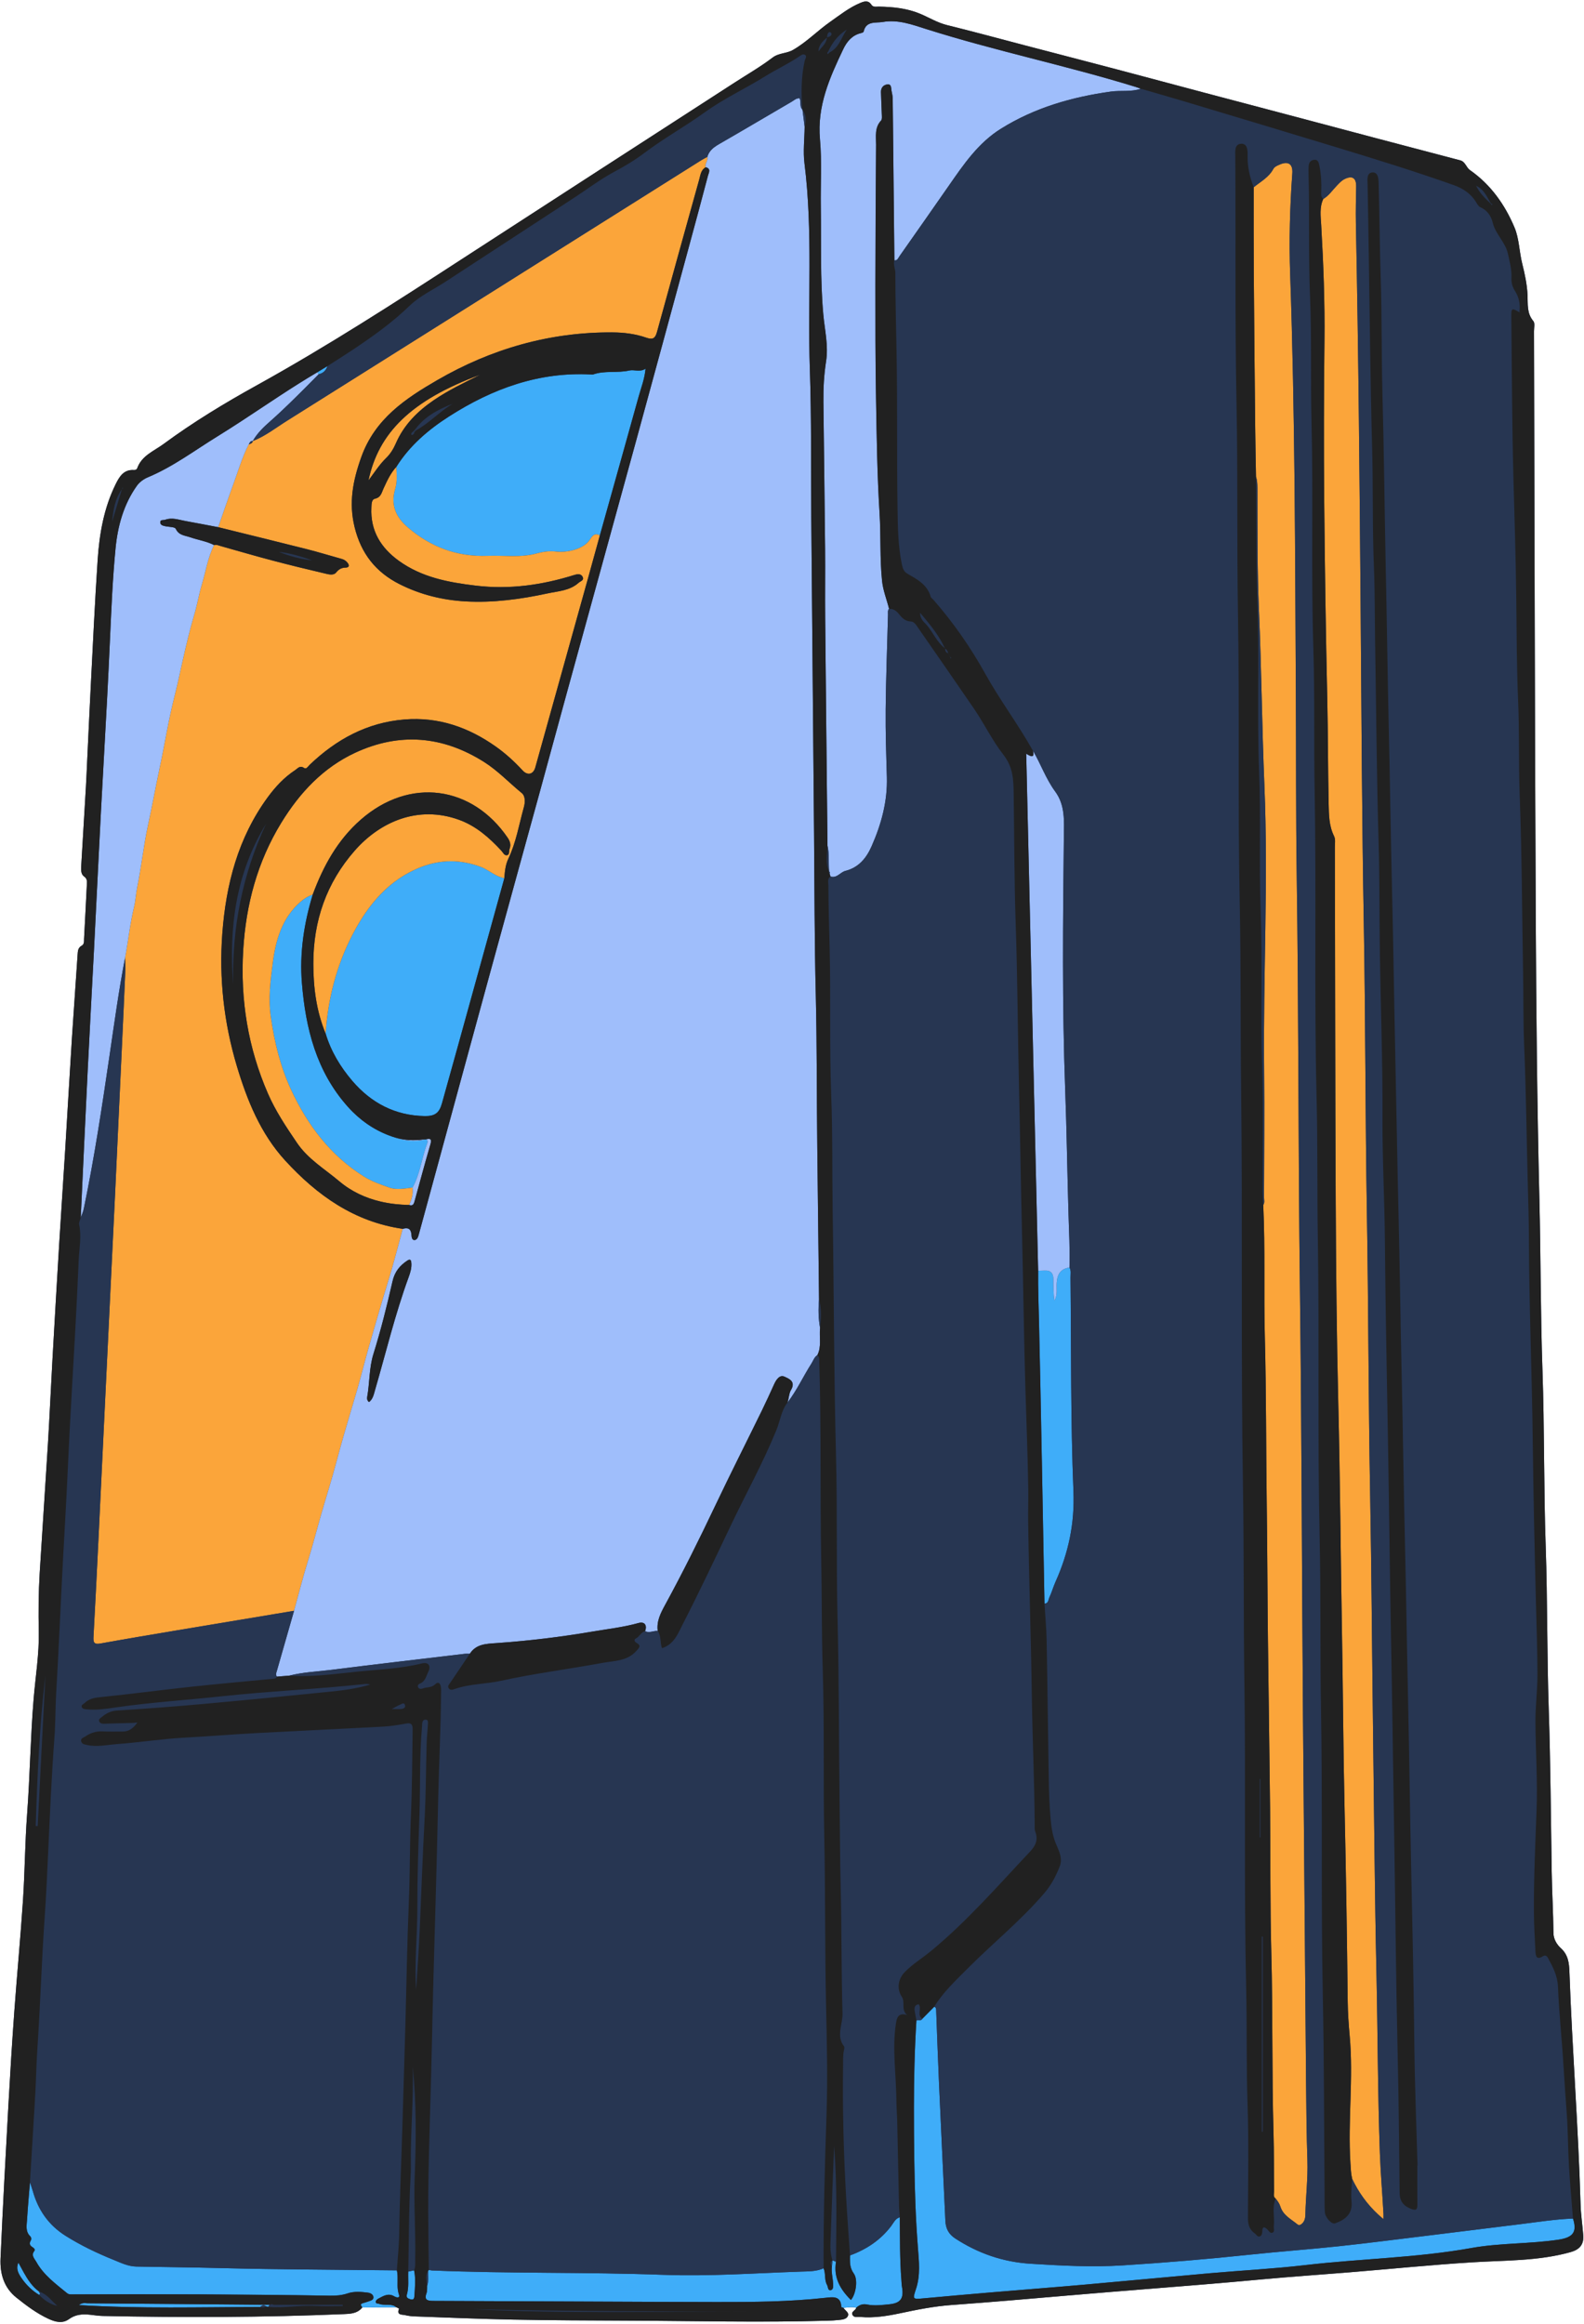
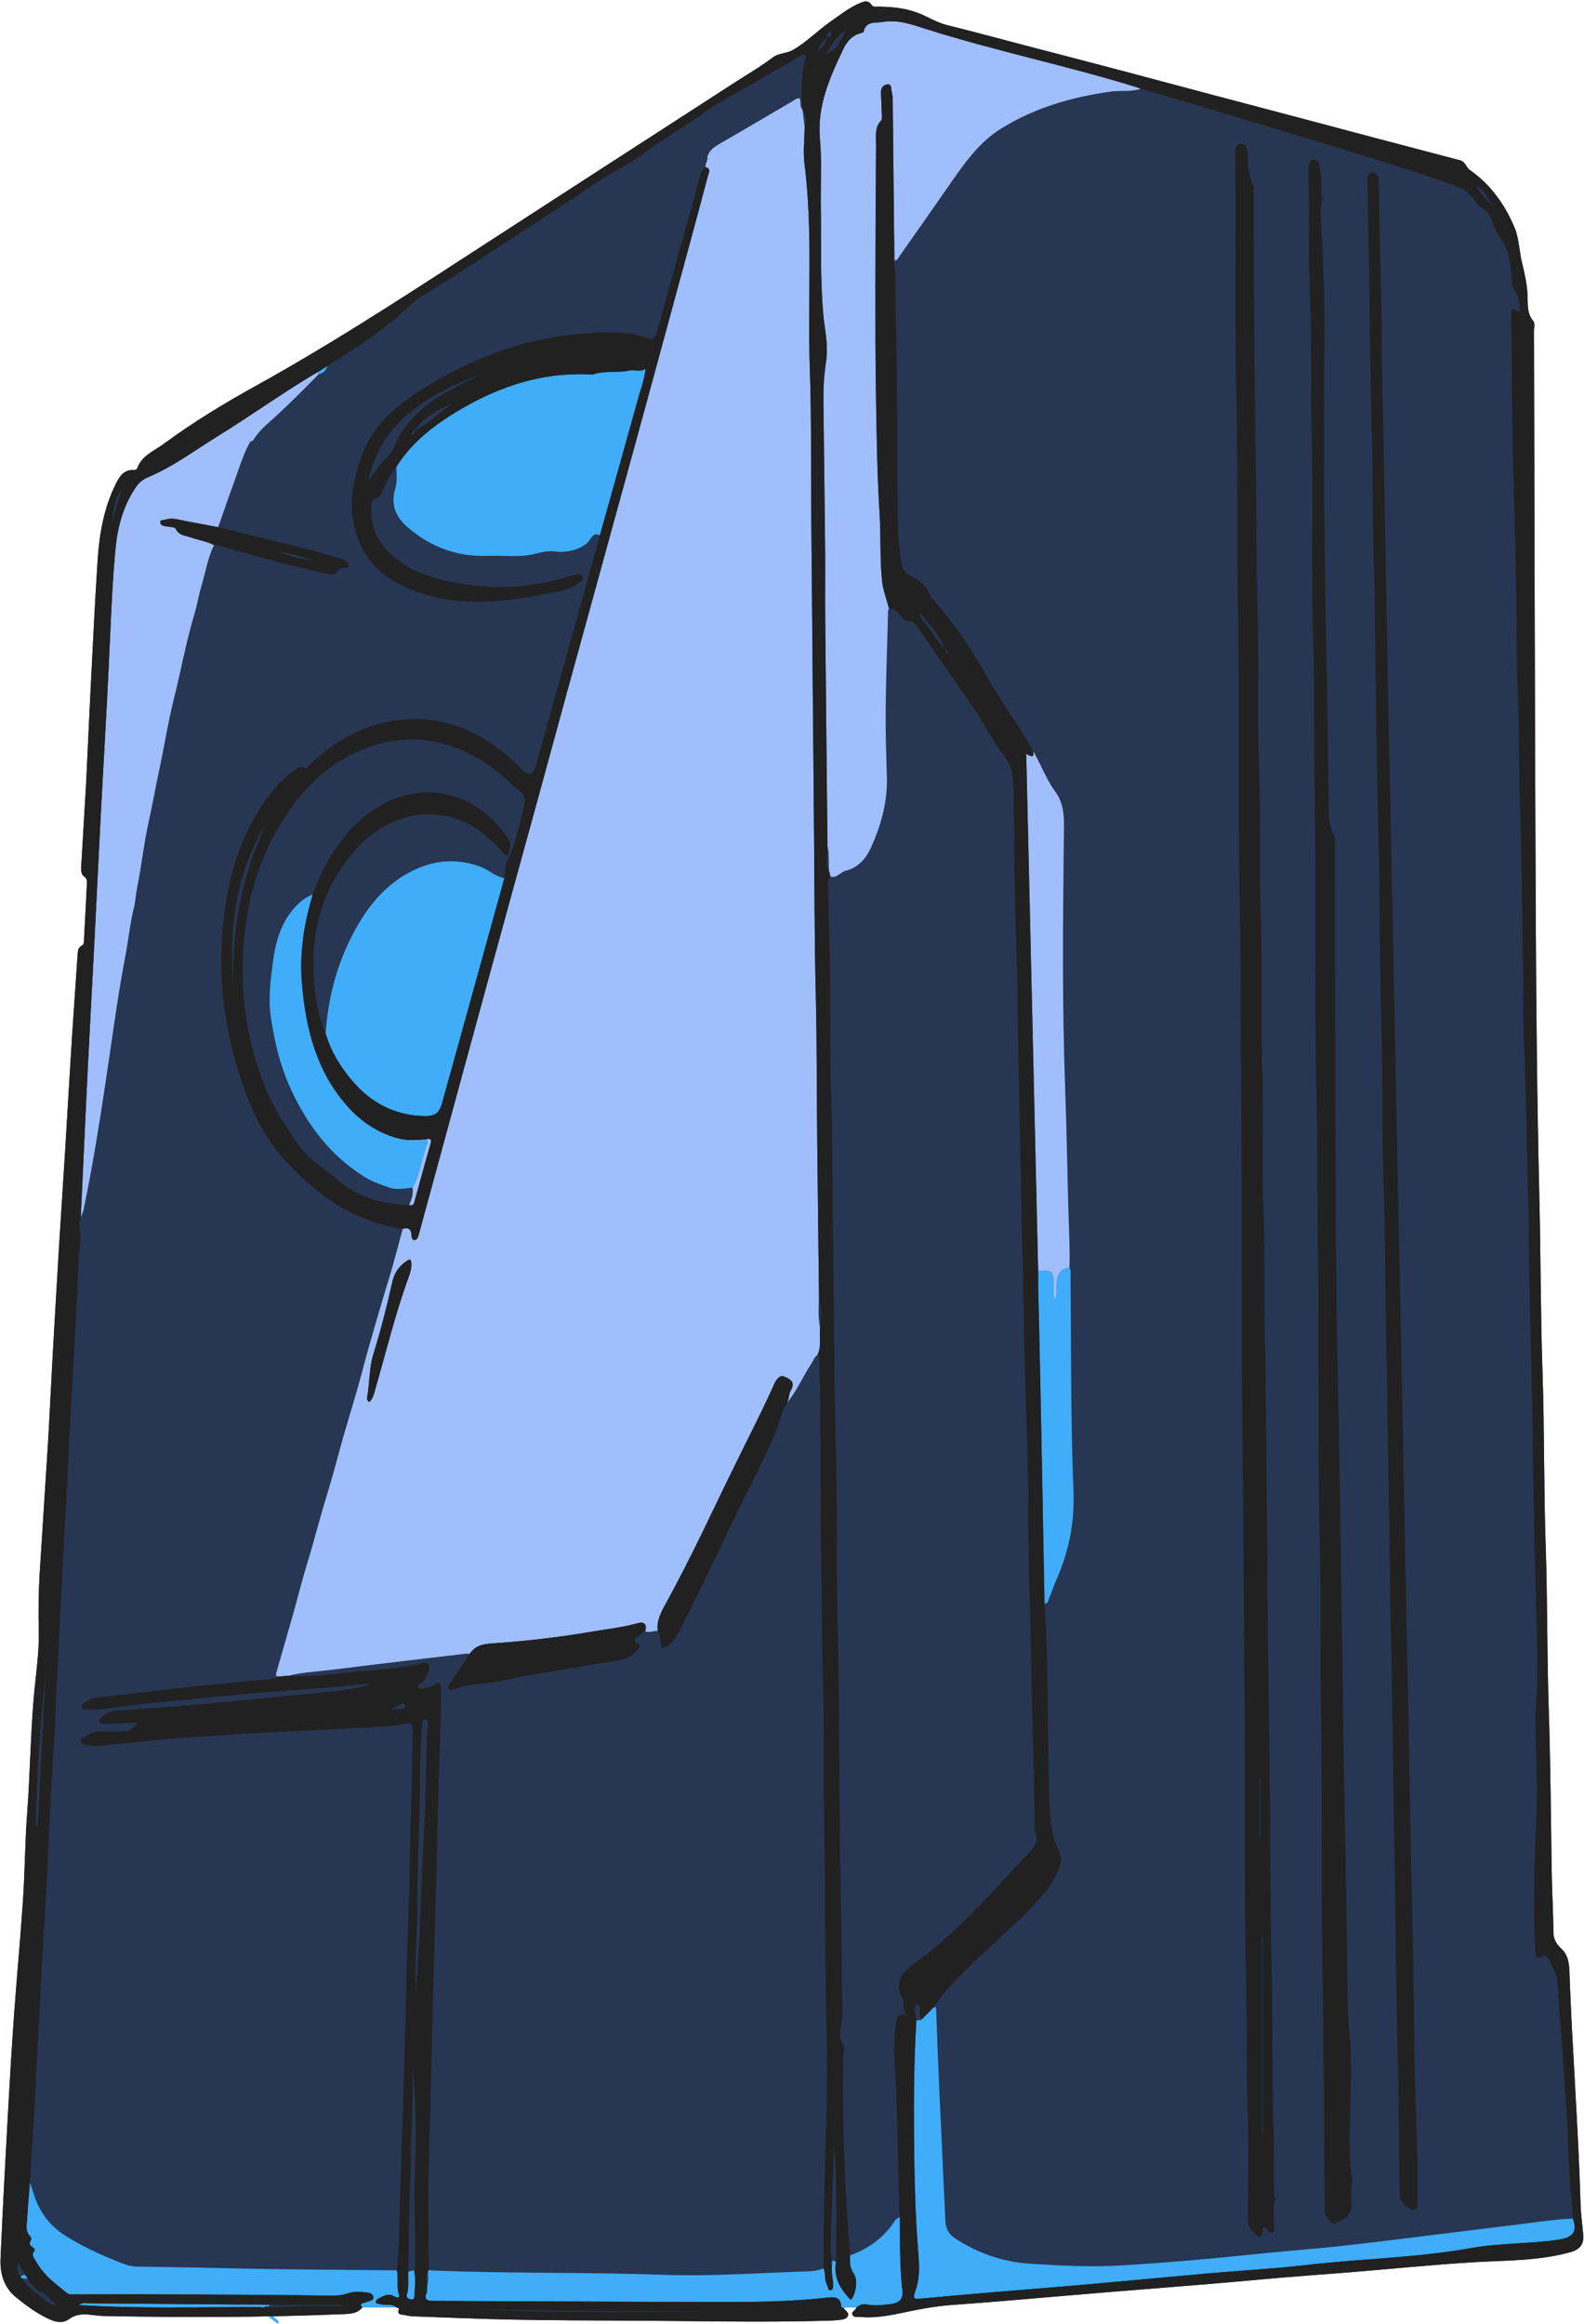
<svg xmlns="http://www.w3.org/2000/svg" height="485.5" preserveAspectRatio="xMidYMid meet" version="1.0" viewBox="-0.1 -0.3 331.0 485.5" width="331.0" zoomAndPan="magnify">
  <g id="change1_1">
    <path d="M328.072,470.201c-6.767,1.886-13.724,1.695-20.637,2.129c-8.46,0.53-16.9,1.376-25.35,2.069 c-6.243,0.511-12.494,0.928-18.73,1.508c-8.057,0.748-16.12,1.39-24.186,2.031c-5.359,0.426-10.719,0.855-16.075,1.316 c-8.116,0.698-16.231,1.401-24.357,1.988c-3.63,0.262-7.196,0.973-10.768,1.731c-2.669,0.567-5.453,1.012-8.244,0.77 c-0.583-0.051-1.347,0.204-1.678-0.425c-0.284-0.539,0.239-0.778,0.558-1.115c0.107-0.112,0.19-0.236,0.215-0.384 c-0.141-0.039-0.282-0.061-0.423-0.08c-0.529-0.07-1.057-0.02-1.586,0.035c-0.223,0.023-0.446,0.046-0.669,0.059 c0.208,0.347,0.627,0.642,0.852,0.976c0.135,0.2,0.2,0.415,0.108,0.664c-0.287,0.774-1.23,0.828-1.994,0.911 c-0.771,0.084-1.548,0.119-2.324,0.141c-14.039,0.405-28.077,0.037-42.116-0.018c-7.826-0.03-15.653-0.056-23.477-0.208 c-6.878-0.133-13.752-0.434-20.627-0.676c-0.662-0.023-1.335-0.097-1.976-0.256c-0.676-0.167-1.888,0.059-1.293-1.368 c0.003-0.007-0.087-0.052-0.202-0.108c-0.057-0.028-0.121-0.059-0.183-0.088s-0.12-0.058-0.169-0.082 c-2.38,0.018-4.761,0.036-7.141,0.055v0c-0.61,0.756-1.396,1.078-2.23,1.227c-0.5,0.089-1.018,0.117-1.526,0.138 c-16.818,0.709-33.642,0.744-50.468,0.393c-0.883-0.018-1.763-0.162-2.644-0.258c-1.573-0.173-3.041-0.081-4.42,0.921 c-1.344,0.978-2.834,0.6-4.233-0.044c-2.478-1.141-4.641-2.767-6.757-4.459c-2.622-2.096-3.443-5.02-3.307-8.146 C0.48,460.85,1.068,450.16,1.659,439.47c0.361-6.534,0.764-13.067,1.237-19.593c0.561-7.741,1.298-15.47,1.809-23.214 c0.394-5.978,0.413-11.981,0.86-17.954c0.6-8.023,0.701-16.072,1.364-24.086c0.388-4.692,1.175-9.375,1.077-14.076 c-0.085-4.088-0.057-8.159,0.191-12.23c0.549-9.021,1.176-18.038,1.725-27.059c0.354-5.814,0.61-11.634,0.937-17.45 c0.455-8.084,0.921-16.167,1.411-24.249c0.396-6.53,0.847-13.056,1.25-19.585c0.485-7.86,0.925-15.722,1.424-23.581 c0.365-5.751,0.806-11.498,1.174-17.249c0.049-0.759,0.085-1.455,0.819-1.855c0.631-0.343,0.5-0.95,0.529-1.467 c0.212-3.766,0.394-7.534,0.583-11.302c0.033-0.65,0.121-1.234-0.595-1.731c-0.601-0.418-0.631-1.277-0.589-2.006 c0.318-5.535,0.661-11.069,0.984-16.604c0.11-1.883,0.185-3.769,0.275-5.653c0.244-5.097,0.469-10.194,0.734-15.289 c0.46-8.864,0.859-17.732,1.451-26.586c0.365-5.463,1.31-10.848,3.775-15.825c0.765-1.543,1.671-3.077,3.807-2.928 c0.291,0.02,0.585-0.102,0.685-0.381c0.947-2.649,3.51-3.588,5.503-5.058c6.186-4.565,12.779-8.551,19.484-12.263 c14.754-8.168,28.892-17.302,43.019-26.473c18.938-12.294,37.913-24.532,56.871-36.795c2.641-1.708,5.383-3.284,7.878-5.185 c1.328-1.012,2.907-0.829,4.243-1.589c2.857-1.624,5.12-4.01,7.784-5.876c2.032-1.424,3.969-2.985,6.289-3.952 c0.876-0.365,1.689-0.625,2.345,0.363c0.382,0.575,1.002,0.39,1.529,0.397c2.959,0.04,5.923,0.352,8.631,1.484 c1.893,0.791,3.638,1.884,5.691,2.388c5.417,1.329,10.798,2.801,16.195,4.212c6.359,1.663,12.723,3.309,19.079,4.985 c6.247,1.648,12.486,3.33,18.731,4.986c6.355,1.686,12.713,3.355,19.069,5.038c5.497,1.456,10.992,2.924,16.49,4.378 c5.872,1.553,11.745,3.102,17.622,4.64c1.096,0.287,1.225,1.473,2.066,2.059c4.341,3.025,7.321,7.27,9.305,12.022 c0.951,2.278,0.971,5.027,1.6,7.536c0.537,2.139,1.003,4.34,1.102,6.531c0.086,1.925-0.183,3.784,1.215,5.441 c0.367,0.435,0.131,1.398,0.133,2.119c0.117,40.708,0.172,81.416,0.368,122.123c0.095,19.714,0.283,39.431,0.76,59.139 c0.289,11.934,0.232,23.873,0.643,35.8c0.422,12.267,0.254,24.541,0.676,36.801c0.389,11.324,0.256,22.653,0.635,33.971 c0.379,11.32,0.441,22.641,0.62,33.963c0.067,4.272,0.324,8.542,0.364,12.814c0.013,1.386,0.79,2.495,1.541,3.174 c1.576,1.425,1.737,3.213,1.798,4.948c0.575,16.199,1.861,32.364,2.328,48.568c0.062,2.158,0.391,4.308,0.561,6.465 C330.897,468.644,329.952,469.678,328.072,470.201z" fill="#273652" />
  </g>
  <g id="change2_1">
-     <path d="M176.811,481.773c-0.223,0.023-0.446,0.046-0.669,0.059h0c-0.039-0.015-0.086-0.029-0.135-0.044 c-0.147-0.044-0.31-0.087-0.311-0.134c-0.051-2.414-1.891-2.073-3.275-1.919c-7.566,0.839-15.16,0.898-22.75,0.884 c-19.753-0.035-39.506-0.174-59.259-0.233c-1.328-0.004-1.891-0.266-1.37-1.677c0.041-0.112,0.067-0.229,0.083-0.35 c0.016-0.121,0.022-0.245,0.024-0.371c0,0,0,0,0-0.001c0.004-0.252-0.008-0.51,0.007-0.757v0c0.09-0.257,0.143-0.516,0.173-0.777 c0.09-0.782-0.028-1.578,0.027-2.362c0.077-0.042,0.127-0.105,0.151-0.189c0.216,0.043,0.43,0.114,0.647,0.123 c16.115,0.675,32.249,0.316,48.37,0.912c9.584,0.354,19.178-0.352,28.764-0.675c0.394-0.013,0.791-0.02,1.19-0.034 c1.196-0.042,2.399-0.145,3.526-0.665h0c0.242,0.56,0.269,1.165,0.314,1.766c0.045,0.601,0.107,1.199,0.421,1.746 c0.226,0.393,0.101,1.185,0.774,1.059c0.549-0.103,0.5-0.839,0.483-1.28c-0.036-0.932-0.258-1.853-0.294-2.788 c-0.012-0.312-0.004-0.625,0.039-0.94c0,0,0,0,0,0c0.038-0.406,0.076-0.812,0.114-1.217c0.001,0,0.001,0,0.002,0l0,0 c0.248,0.1,0.497,0.199,0.745,0.299c-0.565,3.281,0.903,5.808,3.113,7.978c1.018-1.145,1.542-4.223,0.591-5.532 c-0.219-0.302-0.379-0.606-0.496-0.914c-0.349-0.922-0.305-1.869-0.288-2.852c3.431-1.261,6.365-3.19,8.605-6.148 c0.504-0.665,0.858-1.573,1.812-1.829c0.042,4.366-0.021,8.734,0.323,13.093c0.039,0.495,0.046,0.997,0.132,1.484 c0.415,2.364-0.275,3.374-2.688,3.609c-1.533,0.149-3.095,0.352-4.627,0.041c-0.923-0.187-1.615,0.093-2.258,0.681 C178.149,481.633,177.48,481.703,176.811,481.773z M79.129,481c-0.283-0.11-0.751,0-0.715-0.467 c0.016-0.213,0.277-0.478,0.494-0.592c1.066-0.557,2.11-1.275,3.399-0.498c0.402,0.242,1.244,0.436,0.963-0.367 c-0.222-0.633-0.285-1.271-0.298-1.908c-0.008-0.422,0.005-0.843,0.01-1.263c0-0.003,0-0.007,0-0.01 c0.007-0.635-0.007-1.267-0.151-1.891c-9.195-0.106-18.393-0.145-27.587-0.29c-3.065-0.048-6.129-0.108-9.193-0.186 c-5.877-0.15-11.754-0.205-17.631-0.315c-1.734-0.032-3.218-0.767-4.748-1.387c-3.492-1.415-6.88-3.024-10.083-5.045 c-3.567-2.25-5.74-5.419-6.854-9.41c-0.163-0.585-0.384-1.153-0.579-1.729c-0.083,1.04-0.172,2.079-0.259,3.118 c-0.13,1.555-0.255,3.11-0.346,4.667c-0.069,1.175-0.374,2.434,0.651,3.44c0.224,0.22,0.332,0.579,0.125,0.916 c-0.364,0.592-0.221,1.025,0.37,1.378c0.281,0.168,0.622,0.493,0.373,0.806c-0.734,0.923,0.039,1.575,0.395,2.222 c1.531,2.783,4.057,4.617,6.446,6.577c0.392,0.322,0.825,0.26,1.261,0.259c17.87-0.063,35.74-0.022,53.608,0.267 c1.273,0.021,2.512-0.055,3.762-0.478c1.372-0.463,2.856-0.333,4.289-0.144c0.484,0.064,1.029,0.357,1.101,0.88 c0.086,0.625-0.537,0.754-0.991,0.927c-0.413,0.158-0.846,0.263-1.268,0.399c-0.091,0.03-0.162,0.061-0.216,0.094 c-0.378,0.23,0.074,0.532,0.141,0.801h0c2.38-0.018,4.761-0.037,7.141-0.055c0,0,0,0,0,0C81.666,480.837,80.292,481.454,79.129,481z M317.696,464.346c-6.381,0.784-12.76,1.586-19.142,2.364c-6.325,0.772-12.645,1.589-18.98,2.266 c-6.118,0.654-12.258,1.094-18.376,1.741c-8.878,0.939-17.77,1.687-26.679,2.248c-6.439,0.405-12.857,0.061-19.286-0.343 c-5.74-0.36-10.917-2.152-15.711-5.272c-1.416-0.921-1.999-2.119-2.072-3.712c-0.442-9.64-0.907-19.278-1.338-28.919 c-0.221-4.932-0.387-9.866-0.576-14.8c-0.015-0.384,0.056-0.797-0.411-0.99c-0.825,0.834-1.65,1.668-2.475,2.503 c-0.281,0.573-0.865,0.133-1.245,0.372c-0.387,6.066-0.516,12.137-0.526,18.21c-0.006,3.643,0.031,7.287,0.081,10.93 c0.084,6.101,0.275,12.202,0.753,18.292c0.225,2.867,0.548,5.782-0.379,8.594c-0.743,2.253-0.777,2.237,1.641,2.013 c4.749-0.44,9.5-0.853,14.253-1.254c6.518-0.55,13.041-1.049,19.557-1.623c8.612-0.759,17.217-1.591,25.829-2.351 c6.685-0.59,13.396-0.933,20.058-1.71c11.552-1.347,23.211-1.504,34.708-3.571c5.974-1.074,12.154-0.833,18.197-1.741 c0.765-0.115,1.395-0.274,1.895-0.492c1.198-0.521,1.636-1.388,1.415-2.771c-0.056-0.35-0.14-0.722-0.281-1.142 C324.939,463.315,321.324,463.9,317.696,464.346z M218.166,334.714c0.32-0.009,0.512-0.128,0.638-0.298 c0.211-0.284,0.24-0.71,0.383-1.01c0.497-1.048,0.805-2.185,1.28-3.245c2.702-6.031,4.024-12.16,3.746-18.946 c-0.608-14.849-0.447-29.73-0.614-44.597c-0.004-0.354,0.038-0.715,0.032-1.072c-0.005-0.357-0.058-0.711-0.249-1.047l0,0 c-1.747,0.266-2.516,1.231-2.673,3.19c-0.099,1.237,0.236,2.541-0.48,3.713c-0.209-1.505-0.208-2.995-0.209-4.486 c0-1.232-0.579-1.861-1.849-1.783c-0.443,0.027-0.888,0.025-1.332,0.037c-0.044,3.66,0.105,7.316,0.188,10.974 C217.472,295.664,217.798,315.19,218.166,334.714L218.166,334.714z M54.312,481.652c0.373-0.419,0.777-0.466,1.217-0.106 c0.136,0.028,0.271,0.057,0.407,0.086c0.109-0.192,0.237-0.332,0.38-0.43c-12.714-0.113-25.425-0.226-38.136-0.325 c-0.48-0.004-1.007-0.197-1.812,0.381C29.248,482.045,41.783,481.671,54.312,481.652z M4.405,475.635 c0.96,1.405,2.18,2.589,3.648,3.489c0.444-0.211,0.009-0.455,0.025-0.682c-0.259-0.191-0.502-0.394-0.731-0.607 c-0.457-0.426-0.859-0.894-1.224-1.39c-0.914-1.24-1.603-2.658-2.379-4.054C3.161,473.69,3.777,474.715,4.405,475.635z M66.493,77.889c0.955-0.205,1.534-0.815,1.84-1.718c-0.706,0.431-1.412,0.862-2.12,1.294C66.306,77.607,66.4,77.747,66.493,77.889z M85.211,474.259c-0.066,1.589,0.164,3.2-0.277,4.761c-0.196,0.692,0.187,0.855,0.709,1.025c0.797,0.259,0.836-0.323,0.864-0.797 c0.026-0.438,0.056-0.875,0.082-1.313c0.077-1.314,0.113-2.628-0.155-3.936C86.026,474.085,85.618,474.172,85.211,474.259z M125.253,111.532c2.707-9.674,5.426-19.342,8.112-29.019c0.508-1.83,1.231-3.618,1.434-5.781c-1.233,0.776-2.34,0.125-3.416,0.372 c-2.492,0.572-5.119-0.047-7.581,0.837c-0.097,0.035-0.22,0.002-0.331-0.004c-10.944-0.603-20.685,2.965-29.724,8.752 c-4.343,2.78-8.248,6.11-11.039,10.558c0.099,1.553,0.207,3.148-0.235,4.628c-0.984,3.298,0.136,5.826,2.579,7.945 c4.804,4.167,10.404,6.249,16.756,6.003c3.405-0.132,6.837,0.441,10.229-0.501c1.248-0.347,2.704-0.555,3.928-0.4 c2.476,0.315,5.962-0.524,7.214-2.514c0.148-0.234,0.287-0.435,0.429-0.598C124.038,111.321,124.489,111.181,125.253,111.532z M103.355,182.434c-1.009-0.548-1.95-1.247-3.05-1.654c-4.166-1.54-8.268-1.534-12.33,0.023c-6.84,2.621-11.206,7.979-14.428,14.198 c-3.324,6.417-5.122,13.372-5.601,20.625c1.113,3.712,3.087,6.972,5.571,9.879c3.946,4.617,8.95,7.253,15.126,7.358 c2.158,0.037,3.057-0.663,3.613-2.657c1.111-3.986,2.226-7.971,3.33-11.959c3.238-11.694,6.471-23.389,9.706-35.083 C104.589,183.038,103.96,182.763,103.355,182.434z M56.899,200.873c-0.479,3.702-0.967,7.399-0.405,11.29 c0.77,5.335,2.013,10.434,4.271,15.272c3.444,7.379,8.202,13.69,15.237,18.09c1.689,1.057,3.593,1.688,5.384,2.319 c1.291,0.455,3.133,0.169,4.719-0.04c1.598-2.884,1.914-6.193,3.056-9.23c0.224-0.597,0.003-0.789-0.358-0.827 c-2.135,0.553-4.218,0.308-6.29-0.387c-3.445-1.059-6.409-2.896-8.922-5.39c-0.359-0.356-0.709-0.726-1.049-1.109 c-6.533-7.34-8.78-16.308-9.551-25.779c-0.513-6.308,0.428-12.471,2.264-18.509c-0.958,0.344-1.791,0.86-2.569,1.54 C58.823,191.496,57.512,196.127,56.899,200.873z" fill="#3FADF9" />
+     <path d="M176.811,481.773c-0.223,0.023-0.446,0.046-0.669,0.059h0c-0.039-0.015-0.086-0.029-0.135-0.044 c-0.147-0.044-0.31-0.087-0.311-0.134c-0.051-2.414-1.891-2.073-3.275-1.919c-7.566,0.839-15.16,0.898-22.75,0.884 c-19.753-0.035-39.506-0.174-59.259-0.233c-1.328-0.004-1.891-0.266-1.37-1.677c0.041-0.112,0.067-0.229,0.083-0.35 c0.016-0.121,0.022-0.245,0.024-0.371c0,0,0,0,0-0.001c0.004-0.252-0.008-0.51,0.007-0.757v0c0.09-0.257,0.143-0.516,0.173-0.777 c0.09-0.782-0.028-1.578,0.027-2.362c0.077-0.042,0.127-0.105,0.151-0.189c0.216,0.043,0.43,0.114,0.647,0.123 c16.115,0.675,32.249,0.316,48.37,0.912c9.584,0.354,19.178-0.352,28.764-0.675c0.394-0.013,0.791-0.02,1.19-0.034 c1.196-0.042,2.399-0.145,3.526-0.665h0c0.242,0.56,0.269,1.165,0.314,1.766c0.045,0.601,0.107,1.199,0.421,1.746 c0.226,0.393,0.101,1.185,0.774,1.059c0.549-0.103,0.5-0.839,0.483-1.28c-0.036-0.932-0.258-1.853-0.294-2.788 c-0.012-0.312-0.004-0.625,0.039-0.94c0,0,0,0,0,0c0.038-0.406,0.076-0.812,0.114-1.217c0.001,0,0.001,0,0.002,0l0,0 c0.248,0.1,0.497,0.199,0.745,0.299c-0.565,3.281,0.903,5.808,3.113,7.978c1.018-1.145,1.542-4.223,0.591-5.532 c-0.219-0.302-0.379-0.606-0.496-0.914c-0.349-0.922-0.305-1.869-0.288-2.852c3.431-1.261,6.365-3.19,8.605-6.148 c0.504-0.665,0.858-1.573,1.812-1.829c0.042,4.366-0.021,8.734,0.323,13.093c0.039,0.495,0.046,0.997,0.132,1.484 c0.415,2.364-0.275,3.374-2.688,3.609c-1.533,0.149-3.095,0.352-4.627,0.041c-0.923-0.187-1.615,0.093-2.258,0.681 C178.149,481.633,177.48,481.703,176.811,481.773z M79.129,481c-0.283-0.11-0.751,0-0.715-0.467 c0.016-0.213,0.277-0.478,0.494-0.592c1.066-0.557,2.11-1.275,3.399-0.498c0.402,0.242,1.244,0.436,0.963-0.367 c-0.222-0.633-0.285-1.271-0.298-1.908c-0.008-0.422,0.005-0.843,0.01-1.263c0-0.003,0-0.007,0-0.01 c0.007-0.635-0.007-1.267-0.151-1.891c-9.195-0.106-18.393-0.145-27.587-0.29c-3.065-0.048-6.129-0.108-9.193-0.186 c-5.877-0.15-11.754-0.205-17.631-0.315c-1.734-0.032-3.218-0.767-4.748-1.387c-3.492-1.415-6.88-3.024-10.083-5.045 c-3.567-2.25-5.74-5.419-6.854-9.41c-0.163-0.585-0.384-1.153-0.579-1.729c-0.083,1.04-0.172,2.079-0.259,3.118 c-0.13,1.555-0.255,3.11-0.346,4.667c-0.069,1.175-0.374,2.434,0.651,3.44c0.224,0.22,0.332,0.579,0.125,0.916 c-0.364,0.592-0.221,1.025,0.37,1.378c0.281,0.168,0.622,0.493,0.373,0.806c-0.734,0.923,0.039,1.575,0.395,2.222 c1.531,2.783,4.057,4.617,6.446,6.577c0.392,0.322,0.825,0.26,1.261,0.259c17.87-0.063,35.74-0.022,53.608,0.267 c1.273,0.021,2.512-0.055,3.762-0.478c1.372-0.463,2.856-0.333,4.289-0.144c0.484,0.064,1.029,0.357,1.101,0.88 c0.086,0.625-0.537,0.754-0.991,0.927c-0.413,0.158-0.846,0.263-1.268,0.399c-0.091,0.03-0.162,0.061-0.216,0.094 c-0.378,0.23,0.074,0.532,0.141,0.801h0c2.38-0.018,4.761-0.037,7.141-0.055c0,0,0,0,0,0C81.666,480.837,80.292,481.454,79.129,481z M317.696,464.346c-6.381,0.784-12.76,1.586-19.142,2.364c-6.325,0.772-12.645,1.589-18.98,2.266 c-6.118,0.654-12.258,1.094-18.376,1.741c-8.878,0.939-17.77,1.687-26.679,2.248c-6.439,0.405-12.857,0.061-19.286-0.343 c-5.74-0.36-10.917-2.152-15.711-5.272c-1.416-0.921-1.999-2.119-2.072-3.712c-0.442-9.64-0.907-19.278-1.338-28.919 c-0.221-4.932-0.387-9.866-0.576-14.8c-0.015-0.384,0.056-0.797-0.411-0.99c-0.825,0.834-1.65,1.668-2.475,2.503 c-0.281,0.573-0.865,0.133-1.245,0.372c-0.387,6.066-0.516,12.137-0.526,18.21c-0.006,3.643,0.031,7.287,0.081,10.93 c0.084,6.101,0.275,12.202,0.753,18.292c0.225,2.867,0.548,5.782-0.379,8.594c-0.743,2.253-0.777,2.237,1.641,2.013 c4.749-0.44,9.5-0.853,14.253-1.254c6.518-0.55,13.041-1.049,19.557-1.623c8.612-0.759,17.217-1.591,25.829-2.351 c6.685-0.59,13.396-0.933,20.058-1.71c11.552-1.347,23.211-1.504,34.708-3.571c5.974-1.074,12.154-0.833,18.197-1.741 c0.765-0.115,1.395-0.274,1.895-0.492c1.198-0.521,1.636-1.388,1.415-2.771c-0.056-0.35-0.14-0.722-0.281-1.142 C324.939,463.315,321.324,463.9,317.696,464.346z M218.166,334.714c0.32-0.009,0.512-0.128,0.638-0.298 c0.211-0.284,0.24-0.71,0.383-1.01c0.497-1.048,0.805-2.185,1.28-3.245c2.702-6.031,4.024-12.16,3.746-18.946 c-0.608-14.849-0.447-29.73-0.614-44.597c-0.004-0.354,0.038-0.715,0.032-1.072c-0.005-0.357-0.058-0.711-0.249-1.047l0,0 c-1.747,0.266-2.516,1.231-2.673,3.19c-0.099,1.237,0.236,2.541-0.48,3.713c-0.209-1.505-0.208-2.995-0.209-4.486 c0-1.232-0.579-1.861-1.849-1.783c-0.443,0.027-0.888,0.025-1.332,0.037c-0.044,3.66,0.105,7.316,0.188,10.974 C217.472,295.664,217.798,315.19,218.166,334.714L218.166,334.714z M54.312,481.652c0.373-0.419,0.777-0.466,1.217-0.106 c0.136,0.028,0.271,0.057,0.407,0.086c0.109-0.192,0.237-0.332,0.38-0.43c-12.714-0.113-25.425-0.226-38.136-0.325 c-0.48-0.004-1.007-0.197-1.812,0.381C29.248,482.045,41.783,481.671,54.312,481.652z c0.96,1.405,2.18,2.589,3.648,3.489c0.444-0.211,0.009-0.455,0.025-0.682c-0.259-0.191-0.502-0.394-0.731-0.607 c-0.457-0.426-0.859-0.894-1.224-1.39c-0.914-1.24-1.603-2.658-2.379-4.054C3.161,473.69,3.777,474.715,4.405,475.635z M66.493,77.889c0.955-0.205,1.534-0.815,1.84-1.718c-0.706,0.431-1.412,0.862-2.12,1.294C66.306,77.607,66.4,77.747,66.493,77.889z M85.211,474.259c-0.066,1.589,0.164,3.2-0.277,4.761c-0.196,0.692,0.187,0.855,0.709,1.025c0.797,0.259,0.836-0.323,0.864-0.797 c0.026-0.438,0.056-0.875,0.082-1.313c0.077-1.314,0.113-2.628-0.155-3.936C86.026,474.085,85.618,474.172,85.211,474.259z M125.253,111.532c2.707-9.674,5.426-19.342,8.112-29.019c0.508-1.83,1.231-3.618,1.434-5.781c-1.233,0.776-2.34,0.125-3.416,0.372 c-2.492,0.572-5.119-0.047-7.581,0.837c-0.097,0.035-0.22,0.002-0.331-0.004c-10.944-0.603-20.685,2.965-29.724,8.752 c-4.343,2.78-8.248,6.11-11.039,10.558c0.099,1.553,0.207,3.148-0.235,4.628c-0.984,3.298,0.136,5.826,2.579,7.945 c4.804,4.167,10.404,6.249,16.756,6.003c3.405-0.132,6.837,0.441,10.229-0.501c1.248-0.347,2.704-0.555,3.928-0.4 c2.476,0.315,5.962-0.524,7.214-2.514c0.148-0.234,0.287-0.435,0.429-0.598C124.038,111.321,124.489,111.181,125.253,111.532z M103.355,182.434c-1.009-0.548-1.95-1.247-3.05-1.654c-4.166-1.54-8.268-1.534-12.33,0.023c-6.84,2.621-11.206,7.979-14.428,14.198 c-3.324,6.417-5.122,13.372-5.601,20.625c1.113,3.712,3.087,6.972,5.571,9.879c3.946,4.617,8.95,7.253,15.126,7.358 c2.158,0.037,3.057-0.663,3.613-2.657c1.111-3.986,2.226-7.971,3.33-11.959c3.238-11.694,6.471-23.389,9.706-35.083 C104.589,183.038,103.96,182.763,103.355,182.434z M56.899,200.873c-0.479,3.702-0.967,7.399-0.405,11.29 c0.77,5.335,2.013,10.434,4.271,15.272c3.444,7.379,8.202,13.69,15.237,18.09c1.689,1.057,3.593,1.688,5.384,2.319 c1.291,0.455,3.133,0.169,4.719-0.04c1.598-2.884,1.914-6.193,3.056-9.23c0.224-0.597,0.003-0.789-0.358-0.827 c-2.135,0.553-4.218,0.308-6.29-0.387c-3.445-1.059-6.409-2.896-8.922-5.39c-0.359-0.356-0.709-0.726-1.049-1.109 c-6.533-7.34-8.78-16.308-9.551-25.779c-0.513-6.308,0.428-12.471,2.264-18.509c-0.958,0.344-1.791,0.86-2.569,1.54 C58.823,191.496,57.512,196.127,56.899,200.873z" fill="#3FADF9" />
  </g>
  <g id="change3_1">
-     <path d="M261.875,38.827c1.443-1.18,3.152-2.069,4.086-3.803c0.279-0.517,0.845-0.725,1.341-0.942 c1.798-0.787,2.791-0.128,2.648,1.828c-0.514,7.04-0.698,14.085-0.45,21.139c1.032,29.306,1.021,58.626,1.191,87.943 c0.072,12.385-0.008,24.771,0.173,37.154c0.423,28.932,0.309,57.867,0.673,86.798c0.374,29.764,0.404,59.529,0.641,89.293 c0.202,25.378,0.416,50.756,0.641,76.133c0.049,5.55,0.097,11.101,0.283,16.647c0.127,3.787-0.347,7.536-0.421,11.307 c-0.013,0.67-0.116,1.325-0.627,1.843c-0.301,0.305-0.66,0.538-1.02,0.244c-1.335-1.091-2.988-1.887-3.57-3.704 c-0.051-0.161-0.112-0.315-0.182-0.465c-0.091-0.197-0.202-0.383-0.32-0.564c-0.15-0.231-0.316-0.453-0.499-0.665 c-0.566-0.41-0.324-1.012-0.33-1.532c-0.047-4.047,0.004-8.097-0.113-12.141c-0.361-12.541-0.127-25.087-0.462-37.63 c-0.268-10.043-0.152-20.096-0.257-30.144c-0.123-11.766-0.318-23.532-0.449-35.299c-0.106-9.494-0.125-18.99-0.252-28.484 c-0.156-11.596-0.094-23.193-0.396-34.788c-0.24-9.185,0.095-18.38-0.33-27.565c0.354-0.507,0.155-1.075,0.157-1.612 c0.022-8.825,0.114-17.651,0.022-26.476c-0.207-19.852,0.887-39.689,0.06-59.563c-0.507-12.182-0.607-24.397-1.138-36.591 c-0.36-8.265-0.3-16.537-0.319-24.807c-0.001-0.264,0-0.527-0.003-0.79c-0.009-0.79-0.056-1.576-0.298-2.344 c-0.057-3.438-0.133-6.877-0.167-10.316c-0.108-10.821-0.217-21.643-0.293-32.465C261.854,50.589,261.879,44.708,261.875,38.827z M275.98,46.679c0.468,8.082,0.778,16.161,0.685,24.263c-0.125,10.992-0.15,21.987-0.055,32.979 c0.12,13.98,0.334,27.961,0.644,41.938c0.161,7.271,0.13,14.541,0.289,21.81c0.049,2.253,0.062,4.555,1.108,6.669 c0.359,0.726,0.185,1.533,0.187,2.303c0.058,24.709,0.057,49.418,0.177,74.126c0.068,14.041,0.199,28.085,0.539,42.122 c0.384,15.866,0.486,31.734,0.766,47.601c0.219,12.427,0.269,24.858,0.552,37.283c0.305,13.366,0.499,26.732,0.653,40.1 c0.027,2.383,0.194,4.769,0.411,7.143c0.81,8.855-0.411,17.72,0.154,26.577c0.071,1.107,0.1,2.208,0.362,3.287 c1.335,2.803,3.077,5.282,5.479,7.499c0.343,0.317,0.7,0.628,1.07,0.934c0-0.603,0.012-0.864-0.002-1.124 c-0.224-4.196-0.598-8.401-0.75-12.581c-0.453-12.479-0.442-24.975-0.716-37.465c-0.365-16.647-0.483-33.299-0.703-49.949 c-0.225-16.927-0.316-33.854-0.627-50.781c-0.358-19.482-0.344-38.97-0.674-58.455c-0.341-20.094-0.286-40.194-0.643-60.29 c-0.382-21.479-0.481-42.965-0.651-64.447c-0.216-27.314-0.449-54.626-1.005-81.935c-0.052-2.551,0.023-5.106,0.06-7.658 c0.026-1.762-0.833-2.305-2.418-1.52c-0.666,0.33-1.131,0.867-1.633,1.385c-0.918,0.948-1.65,2.087-2.823,2.775 C275.594,43.013,275.876,44.885,275.98,46.679z M64.181,326.025c0.75-2.439,1.435-4.89,2.103-7.351 c0.964-3.553,2.081-7.065,3.095-10.605c0.779-2.717,1.474-5.457,2.254-8.174c1-3.487,2.072-6.954,3.068-10.442 c0.775-2.714,1.453-5.456,2.223-8.171c1.021-3.601,2.082-7.191,3.139-10.782c0.596-2.025,1.251-4.033,1.824-6.065 c0.752-2.665,1.45-5.346,2.171-8.02c-10.114-1.445-17.915-7.007-24.571-14.277c-5.14-5.614-7.964-12.585-10.118-19.803 c-2.69-9.015-3.707-18.246-3.011-27.615c0.761-10.249,3.282-19.972,9.471-28.437c1.61-2.202,3.451-4.186,5.753-5.696 c0.56-0.367,0.975-1.061,1.87-0.441c0.474,0.328,0.828-0.352,1.173-0.681c5.571-5.319,12.01-8.831,19.816-9.457 c7.079-0.568,13.354,1.623,19.065,5.662c2.043,1.445,3.886,3.122,5.582,4.968c1.054,1.148,2.261,0.859,2.674-0.618 c3.651-13.077,7.295-26.155,10.938-39.234c0.858-3.081,1.703-6.166,2.554-9.252c-0.764-0.353-1.215-0.213-1.642,0.274 c-0.142,0.162-0.282,0.364-0.429,0.598c-1.253,1.99-4.738,2.829-7.214,2.514c-1.224-0.156-2.68,0.053-3.928,0.4 c-3.392,0.943-6.824,0.369-10.229,0.501c-6.352,0.246-11.952-1.836-16.756-6.003c-2.443-2.119-3.563-4.647-2.579-7.945 c0.442-1.48,0.334-3.075,0.235-4.628c-1.223,1.314-1.936,2.929-2.679,4.528c-0.394,0.848-0.519,1.826-1.763,2.108 c-0.767,0.174-0.725,1.16-0.761,1.875c-0.24,4.806,1.965,8.375,5.73,11.097c4.791,3.464,10.349,4.512,16.078,5.194 c7.058,0.84,13.864-0.12,20.577-2.224c0.644-0.202,1.414-0.335,1.769,0.414c0.335,0.708-0.463,0.862-0.845,1.207 c-1.854,1.67-4.267,1.745-6.514,2.229c-5.646,1.217-11.361,1.99-17.146,1.663c-4.79-0.271-9.384-1.399-13.723-3.578 c-5.024-2.523-8.07-6.417-9.424-11.893c-1.269-5.136-0.372-9.767,1.397-14.701c2.865-7.987,9.252-12.217,15.873-16.053 c11.256-6.521,23.49-10.061,36.624-9.97c2.394,0.017,4.786,0.313,7.036,1.101c1.442,0.505,1.898,0.094,2.26-1.225 c2.91-10.615,5.861-21.218,8.815-31.821c0.262-0.94,0.346-2.004,1.36-2.556c-0.09-0.291-0.034-0.559,0.059-0.822 c0.05-0.141,0.109-0.281,0.164-0.421c0.028-0.071,0.051-0.143,0.073-0.215c0.071-0.227,0.109-0.459,0.037-0.708 c-0.435,0.24-0.883,0.458-1.302,0.722c-28.821,18.127-57.633,36.268-86.469,54.37c-2.363,1.483-4.579,3.233-7.208,4.274 c-0.083,0.47-0.483,0.562-0.847,0.697c-0.339,0.648-0.643,1.31-0.924,1.981c-0.843,2.013-1.479,4.106-2.231,6.153 c-1.116,3.04-2.16,6.107-3.235,9.162c6.162,1.523,12.329,3.024,18.483,4.581c2.46,0.622,4.888,1.375,7.335,2.052 c0.506,0.14,0.908,0.406,1.222,0.812c0.428,0.554,0.318,0.989-0.401,1.001c-0.875,0.016-1.406,0.315-1.997,1.029 c-0.583,0.704-1.694,0.345-2.533,0.149c-3.609-0.847-7.212-1.723-10.796-2.669c-3.585-0.946-7.145-1.988-10.714-2.991 c-0.475-0.133-0.932-0.367-1.45-0.232c-0.328,0.645-0.599,1.308-0.835,1.982c-0.236,0.674-0.436,1.359-0.621,2.049 c-0.185,0.69-0.354,1.385-0.529,2.078s-0.354,1.385-0.559,2.068c-0.624,2.079-0.972,4.24-1.591,6.321 c-0.975,3.281-1.751,6.606-2.498,9.943c-0.499,2.23-0.971,4.473-1.527,6.679c-0.625,2.481-1.174,4.987-1.654,7.483 c-0.535,2.78-1.055,5.583-1.644,8.343c-0.819,3.835-1.507,7.699-2.346,11.531c-0.935,4.272-1.371,8.651-2.255,12.937 c-0.291,1.409-0.341,2.841-0.673,4.217c-0.844,3.501-1.213,7.079-1.875,10.616c0.017,0.95,0.084,1.894,0.045,2.835 c-0.214,5.101-0.451,10.202-0.686,15.302c-0.483,10.478-0.959,20.957-1.457,31.434c-0.622,13.082-1.264,26.164-1.894,39.246 c-0.51,10.588-1.01,21.176-1.525,31.763c-0.345,7.095-0.692,14.191-1.084,21.284c-0.063,1.135,0.123,1.611,1.419,1.377 c5.4-0.974,10.812-1.88,16.223-2.789c8.089-1.359,16.18-2.7,24.271-4.049C62.283,332.817,63.144,329.394,64.181,326.025z M101.033,158.868c-8.643-5.453-17.656-6.2-26.891-1.921c-6.725,3.117-11.631,8.382-15.464,14.638 c-4.995,8.153-7.387,17.092-7.954,26.596c-0.622,10.421,1.005,20.433,5.178,30.005c1.597,3.663,3.813,6.965,6.055,10.269 c2.316,3.414,5.819,5.475,8.835,8.022c2.551,2.154,5.506,3.515,8.682,4.255c1.905,0.444,3.89,0.664,5.915,0.698l0,0 c0.138-0.287,0.264-0.576,0.371-0.869c0.323-0.879,0.484-1.789,0.343-2.759c-1.586,0.209-3.427,0.495-4.719,0.04 c-1.792-0.631-3.695-1.262-5.384-2.319c-7.035-4.4-11.792-10.711-15.237-18.09c-2.259-4.839-3.501-9.937-4.271-15.272 c-0.561-3.891-0.073-7.588,0.405-11.29c0.613-4.745,1.924-9.376,5.787-12.759c0.777-0.681,1.611-1.196,2.569-1.54 c2.203-5.937,5.174-11.372,10.023-15.621c10.285-9.012,23.32-7.051,30.7,3.755c0.517,0.757,0.732,1.513,0.407,2.336 c-0.177,0.447,0.044,1.176-0.485,1.312c-0.612,0.157-0.88-0.552-1.24-0.94c-2.539-2.738-5.295-5.177-8.883-6.465 c-8.546-3.069-16.462,0.431-21.755,6.465c-5.918,6.746-8.652,14.669-8.646,23.593c0.003,5.024,0.634,9.935,2.57,14.618 c0.479-7.252,2.277-14.208,5.601-20.625c3.221-6.219,7.587-11.576,14.428-14.198c4.062-1.557,8.164-1.563,12.33-0.023 c1.1,0.407,2.041,1.105,3.05,1.654c0.605,0.329,1.235,0.604,1.937,0.729c0.094-1.389,0.233-2.796,0.833-4.053 c1.632-3.423,2.234-7.149,3.241-10.753c0.276-0.987,0.366-2.327-0.449-2.993C106.279,163.213,103.948,160.707,101.033,158.868z M76.901,100.067c1.317-1.77,2.322-3.357,3.663-4.655c0.928-0.898,1.552-1.93,2.076-3.133c1.666-3.822,4.509-6.664,7.925-8.991 c2.975-2.027,6.206-3.579,9.76-5.336C85.755,83.304,78.965,90.204,76.901,100.067z" fill="#FBA53A" />
-   </g>
+     </g>
  <g id="change4_1">
    <path d="M167.158,21.149c-0.013-0.312-0.036-0.623-0.167-0.909c-0.686-0.077-1.13,0.404-1.629,0.694 c-5.018,2.92-10.008,5.888-15.042,8.782c-0.442,0.254-0.866,0.512-1.244,0.807c-0.187,0.146-0.357,0.306-0.518,0.475 c-0.38,0.4-0.682,0.871-0.85,1.479c0.072,0.249,0.033,0.481-0.037,0.708c-0.022,0.072-0.046,0.144-0.073,0.215 c-0.055,0.14-0.114,0.28-0.164,0.421c-0.093,0.263-0.149,0.531-0.059,0.822c1.173,0.303,0.627,1.145,0.469,1.747 c-1.307,4.978-2.651,9.947-4,14.915c-3.682,13.551-7.354,27.106-11.065,40.649c-4.806,17.543-9.649,35.076-14.467,52.616 c-1.886,6.867-3.739,13.743-5.624,20.61c-3.452,12.581-6.931,25.155-10.373,37.738c-4.091,14.956-8.155,29.919-12.232,44.878 c-0.883,3.24-1.777,6.476-2.649,9.719c-0.151,0.56-0.344,1.23-0.921,1.244c-0.608,0.014-0.601-0.768-0.645-1.201 c-0.124-1.234-0.782-1.438-1.811-1.142c-0.721,2.674-1.419,5.355-2.171,8.02c-0.573,2.031-1.228,4.04-1.824,6.065 c-1.058,3.591-2.119,7.181-3.139,10.782c-0.77,2.716-1.448,5.457-2.223,8.171c-0.996,3.488-2.067,6.955-3.068,10.442 c-0.779,2.717-1.475,5.457-2.254,8.174c-1.015,3.54-2.131,7.052-3.095,10.605c-0.668,2.461-1.352,4.913-2.103,7.351 c-1.037,3.369-1.898,6.792-2.834,10.191c0,0,0,0,0,0c0,0,0,0,0,0c-1.195,4.165-2.395,8.329-3.578,12.498 c-0.115,0.404-0.342,0.837-0.007,1.256c0.857-0.069,1.714-0.139,2.571-0.208c2.904-0.744,5.9-0.844,8.853-1.217 c9.236-1.166,18.483-2.234,27.727-3.333c0.382-0.045,0.773-0.02,1.16-0.027c1.352-2.037,3.339-2.066,5.575-2.223 c6.723-0.47,13.426-1.275,20.078-2.41c3.207-0.547,6.447-0.902,9.597-1.786c1.266-0.355,1.854,0.459,1.379,1.704 c0.888,0.448,1.757-0.116,2.638-0.051c-0.264-2.085,0.628-3.756,1.606-5.548c3.675-6.738,7.088-13.615,10.382-20.551 c3.17-6.674,6.513-13.265,9.761-19.902c0.898-1.835,1.74-3.698,2.588-5.556c0.441-0.966,1.156-2.026,2.168-1.555 c0.833,0.388,2.441,0.971,1.338,2.785c-0.421,0.692-0.419,1.774-0.745,2.645c1.972-2.553,3.307-5.497,5.033-8.201 c0.378-0.592,0.577-1.322,1.227-1.724c0.926-1.813,0.366-3.777,0.573-5.663c-0.371-1.989-0.392-3.991-0.219-6 c-0.122-10.651-0.239-21.302-0.368-31.953c-0.129-10.593-0.053-21.186-0.313-31.779c-0.274-11.149-0.259-22.306-0.359-33.459 c-0.198-22.033-0.391-44.066-0.58-66.099c-0.089-10.379,0.06-20.766-0.302-31.136c-0.498-14.288,0.675-28.616-1.117-42.876 c-0.316-2.51,0.005-5.1,0.031-7.652c-0.15-1.189-0.301-2.378-0.451-3.567c0,0-0.002-0.004-0.003-0.008 c-0.003-0.006-0.006-0.014-0.006-0.014C167.171,22.192,167.179,21.669,167.158,21.149z M85.306,266.478 c-2.842,7.759-4.757,15.793-7.06,23.711c-0.254,0.875-0.43,1.81-1.231,2.417c-0.444-0.333-0.436-0.779-0.378-1.107 c0.527-2.962,0.388-6.03,1.293-8.923c1.568-5.012,2.833-10.105,4-15.216c0.457-1.999,1.526-3.289,3.122-4.332 c0.653-0.427,0.767,0.036,0.806,0.524C85.94,264.574,85.647,265.547,85.306,266.478z M173.444,182.818 c-0.044-0.146-0.088-0.293-0.132-0.439c-0.019-0.063-0.038-0.125-0.056-0.188c0.088-0.172,0.073-0.318-0.104-0.422 c0,0,0.001-0.002,0.001-0.002c-0.161-1.795,0.078-3.615-0.335-5.394c-0.163-15.871-0.338-31.741-0.484-47.612 c-0.044-4.83,0.03-9.661-0.015-14.491c-0.096-10.212-0.237-20.423-0.356-30.635c-0.033-2.835,0.125-5.661,0.562-8.463 c0.515-3.305-0.286-6.523-0.581-9.773c-0.678-7.478-0.402-14.977-0.521-22.467c-0.075-4.715,0.246-9.46-0.178-14.14 c-0.63-6.941,2.035-12.885,4.872-18.834c0.741-1.555,1.845-2.914,3.701-3.342c0.202-0.047,0.518-0.166,0.549-0.303 c0.515-2.313,2.532-1.765,4.017-2.025c3.172-0.557,6.158,0.56,9.092,1.489c14.432,4.567,29.279,7.619,43.738,12.076 c0.367,0.113,0.726,0.255,1.089,0.384c-2.041,0.712-4.187,0.307-6.27,0.596c-8.149,1.13-15.925,3.365-22.968,7.754 c-4.745,2.957-7.806,7.466-10.911,11.934c-3.411,4.908-6.847,9.799-10.283,14.689c-0.268,0.381-0.423,0.948-1.074,0.881 c-0.113-11.266-0.223-22.533-0.349-33.799c-0.006-0.546-0.145-1.093-0.25-1.634c-0.107-0.552,0.028-1.401-0.832-1.326 c-0.841,0.074-1.394,0.689-1.372,1.606c0.038,1.551,0.134,3.101,0.178,4.653c0.012,0.435,0.092,1.032-0.146,1.284 c-1.407,1.491-1.04,3.317-1.052,5.055c-0.068,9.753-0.135,19.507-0.142,29.26c-0.006,7.937-0.003,15.875,0.132,23.811 c0.135,7.989,0.243,15.986,0.74,23.957c0.293,4.706,0.036,9.421,0.523,14.114c0.209,2.007,0.97,3.858,1.453,5.787 c-0.322,0.382-0.207,0.844-0.219,1.276c-0.176,6.583-0.422,13.166-0.487,19.751c-0.047,4.706,0.112,9.415,0.251,14.121 c0.15,5.101-1.156,9.868-3.185,14.474c-1.088,2.47-2.693,4.456-5.468,5.154C175.48,181.91,174.792,183.235,173.444,182.818z M173.148,181.765c-0.007,0.012-0.009,0.022-0.015,0.033c-0.014,0.022-0.03,0.045-0.03,0.045L173.148,181.765z M16.773,254.093 c0.481-10.243,0.945-20.488,1.449-30.73c0.412-8.36,0.881-16.718,1.311-25.077c0.68-13.231,1.285-26.466,2.044-39.693 c0.486-8.471,0.927-16.943,1.31-25.419c0.286-6.311,0.549-12.632,1.158-18.916c0.453-4.669,1.693-9.214,4.493-13.123 c0.538-0.752,1.435-1.38,2.302-1.742c5.204-2.174,9.689-5.565,14.438-8.491c1.765-1.087,3.509-2.208,5.244-3.342 c5.205-3.403,10.33-6.934,15.692-10.094c0.093,0.141,0.187,0.281,0.28,0.423c-2.035,2.048-4.062,4.104-6.137,6.112 c-1.296,1.254-2.607,2.493-3.964,3.687c-1.382,1.216-2.736,2.503-3.668,4.139c-0.128-0.013-0.234,0-0.321,0.036 c-0.149,0.061-0.245,0.186-0.328,0.325c-0.068,0.113-0.129,0.234-0.193,0.352c-0.339,0.648-0.643,1.31-0.924,1.981 c-0.843,2.013-1.479,4.106-2.231,6.153c-1.116,3.04-2.16,6.107-3.235,9.162c-2.278-0.431-4.554-0.876-6.836-1.286 c-1.401-0.252-2.8-0.803-4.236-0.266c-0.361,0.135-1.057-0.09-1.034,0.55c0.02,0.58,0.603,0.704,1.103,0.81 c0.744,0.157,1.945,0.115,2.141,0.535c0.646,1.386,1.908,1.378,3.005,1.76c0.828,0.289,1.684,0.495,2.53,0.73 c0.846,0.235,1.683,0.498,2.475,0.901c-0.328,0.645-0.599,1.308-0.835,1.982c-0.236,0.674-0.436,1.359-0.621,2.049 c-0.185,0.69-0.354,1.385-0.529,2.078c-0.174,0.693-0.354,1.385-0.559,2.068c-0.624,2.079-0.972,4.24-1.591,6.321 c-0.975,3.281-1.751,6.606-2.498,9.943c-0.499,2.23-0.971,4.473-1.527,6.679c-0.625,2.481-1.174,4.987-1.654,7.483 c-0.535,2.78-1.055,5.583-1.644,8.343c-0.819,3.835-1.507,7.699-2.346,11.531c-0.935,4.272-1.371,8.651-2.255,12.937 c-0.291,1.409-0.341,2.841-0.673,4.217c-0.844,3.501-1.213,7.079-1.874,10.609c-1.304,6.74-2.236,13.539-3.232,20.327 c-1.576,10.735-3.186,21.463-5.395,32.091C17.275,252.865,16.988,253.471,16.773,254.093z M218.17,265.131 c-0.443,0.027-0.888,0.025-1.332,0.037c-0.829-35.918-1.657-71.836-2.492-108.023c1.12,0.76,1.805,0.834,1.393-0.63 c1.657,2.785,2.715,5.906,4.649,8.526c2.128,2.884,1.856,6.219,1.82,9.447c-0.193,17.641-0.373,35.278,0.281,52.915 c0.321,8.646,0.435,17.299,0.691,25.948c0.055,1.857,0.135,3.714,0.186,5.571c0.026,0.929,0.044,1.857,0.049,2.786 s-0.004,1.858-0.034,2.788c-1.747,0.266-2.516,1.231-2.673,3.19c-0.099,1.237,0.236,2.541-0.48,3.713 c-0.209-1.505-0.208-2.995-0.209-4.486C220.019,265.682,219.44,265.053,218.17,265.131z M88.802,237.746 c0.016-0.004,0.032-0.006,0.048-0.011c0.886-0.235,1.35-0.182,1.001,1.007c-1.147,3.906-2.188,7.844-3.278,11.768 c-0.161,0.581-0.304,1.238-1.183,0.921c0.138-0.287,0.264-0.576,0.371-0.869c0.323-0.879,0.484-1.789,0.343-2.759 c1.598-2.884,1.914-6.193,3.056-9.23C89.385,237.977,89.164,237.784,88.802,237.746z M82.512,237.359 c0.022,0.006,0.044,0.009,0.065,0.015c1.851,0.536,3.746,0.645,5.666,0.392c0.199-0.026,0.392-0.038,0.559-0.021 C86.667,238.299,84.584,238.054,82.512,237.359z" fill="#9FBEFB" />
  </g>
  <g id="change1_2">
-     <path d="M209.064,26.588c-4.745,2.957-7.806,7.466-10.911,11.934c-3.411,4.908-6.847,9.799-10.283,14.689 c-0.268,0.381-0.423,0.948-1.074,0.881c-0.275,0.901,0.207,1.741,0.207,2.628c0.002,5.713,0.17,11.423,0.265,17.135 c0.178,10.709,0.032,21.424,0.192,32.133c0.057,3.864,0.107,7.76,0.9,11.581c0.159,0.767,0.351,1.504,1.113,1.949 c2.049,1.197,4.21,2.286,4.919,4.857c0.065,0.236,0.37,0.403,0.553,0.612c4.179,4.774,7.788,9.957,10.861,15.496 c3.055,5.507,6.867,10.537,9.933,16.031c1.657,2.785,2.715,5.906,4.649,8.526c2.128,2.884,1.856,6.219,1.82,9.447 c-0.193,17.641-0.373,35.278,0.281,52.915c0.321,8.646,0.435,17.299,0.691,25.948c0.055,1.857,0.135,3.714,0.186,5.571 c0.026,0.929,0.044,1.857,0.049,2.786c0.005,0.929-0.004,1.858-0.034,2.788c0.192,0.337,0.244,0.69,0.249,1.047 c0.005,0.357-0.036,0.719-0.032,1.072c0.167,14.868,0.007,29.748,0.614,44.597c0.278,6.786-1.044,12.915-3.746,18.946 c-0.475,1.06-0.783,2.197-1.28,3.245c-0.142,0.3-0.172,0.727-0.383,1.01c-0.126,0.17-0.318,0.289-0.638,0.298l0,0l0,0h0 c0.076,1.248,0.173,2.495,0.259,3.743c0.048,0.693,0.092,1.385,0.127,2.078c0.033,0.647,0.057,1.294,0.069,1.941 c0.179,9.654,0.276,19.31,0.441,28.965c0.045,2.66,0.132,5.326,0.364,7.975c0.153,1.741,0.35,3.458,1.018,5.175 c0.6,1.543,1.639,3.18,0.891,5.071c-0.781,1.977-1.741,3.819-3.129,5.451c-4.944,5.807-10.892,10.588-16.245,15.975 c-2.446,2.461-4.997,4.847-6.838,7.843c0.467,0.193,0.396,0.606,0.411,0.99c0.189,4.934,0.355,9.868,0.576,14.8 c0.431,9.64,0.896,19.279,1.338,28.919c0.073,1.593,0.657,2.791,2.072,3.712c4.795,3.12,9.971,4.912,15.711,5.272 c6.428,0.403,12.847,0.748,19.286,0.343c8.909-0.561,17.801-1.309,26.679-2.248c6.118-0.647,12.259-1.086,18.376-1.741 c6.335-0.678,12.655-1.495,18.98-2.266c6.382-0.779,12.761-1.58,19.142-2.364c3.629-0.446,7.243-1.032,10.906-1.157l0,0 c-0.143-1.849-0.301-3.698-0.449-5.547c-0.148-1.849-0.288-3.699-0.395-5.55c-0.206-3.543-0.192-7.1-0.441-10.64 c-0.229-3.261-0.484-6.52-0.673-9.785c-0.328-5.641-0.951-11.267-1.177-16.911c-0.093-2.322-1.072-4.137-2.1-6.029 c-0.243-0.448-0.557-0.646-1.079-0.326c-1.392,0.852-1.488-0.177-1.535-1.129c-0.129-2.604-0.291-5.208-0.311-7.814 c-0.056-7.215,0.284-14.422,0.552-21.63c0.227-6.107-0.194-12.208-0.237-18.312c-0.023-3.314,0.422-6.64,0.42-9.913 c-0.004-5.143-0.197-10.315-0.327-15.467c-0.279-11.096-0.528-22.197-0.655-33.293c-0.162-14.155-0.763-28.299-0.801-42.455 c-0.01-3.772-0.133-7.545-0.234-11.317c-0.257-9.595-0.351-19.193-0.753-28.786c-0.216-5.154-0.142-10.319-0.235-15.479 c-0.224-12.375-0.243-24.753-0.711-37.125c-0.245-6.488-0.037-12.985-0.319-19.481c-0.308-7.096-0.312-14.205-0.39-21.31 c-0.093-8.491-0.375-16.976-0.599-25.463c-0.296-11.21-0.318-22.427-0.437-33.641c-0.007-0.647,0.007-1.058,0.107-1.272 c0.166-0.357,0.57-0.168,1.51,0.382l0,0h0c0,0,0.089-0.089,0.089-0.089c0.208-1.6-0.123-3.074-1.003-4.432 c-0.53-0.818-0.713-1.733-0.673-2.702c0.07-1.686-0.381-3.288-0.726-4.919c-0.519-2.455-2.603-4.099-3.189-6.53 c-0.339-1.405-1.141-2.614-2.605-3.248c-0.359-0.156-0.617-0.626-0.842-1c-1.088-1.808-2.749-2.912-4.659-3.59 c-8.098-2.875-16.309-5.41-24.527-7.912c-10.607-3.23-21.228-6.412-31.847-9.601c-3.008-0.903-6.031-1.758-9.047-2.635 c-2.041,0.712-4.187,0.307-6.27,0.596C223.883,19.964,216.107,22.199,209.064,26.588z M286.757,35.724 c1.224-0.027,1.209,1.542,1.236,2.523c0.178,6.491,0.211,12.987,0.425,19.477c0.27,8.158,0.147,16.321,0.371,24.476 c0.331,12.041,0.432,24.085,0.685,36.125c0.248,11.819,0.402,23.64,0.672,35.458c0.251,10.986,0.393,21.974,0.663,32.958 c0.276,11.264,0.416,22.529,0.664,33.791c0.239,10.819,0.406,21.64,0.664,32.458c0.273,11.486,0.414,22.973,0.675,34.457 c0.26,11.43,0.398,22.862,0.669,34.291c0.26,10.986,0.414,21.973,0.654,32.958c0.264,12.097,0.41,24.195,0.675,36.29 c0.263,12.042,0.513,24.081,0.641,36.125c0.089,8.321,0.433,16.64,0.663,24.959c-0.013,0.001-0.027,0.001-0.04,0.002 c0,2.721-0.01,5.443,0.005,8.164c0.006,1.014-0.19,1.365-1.342,0.916c-1.619-0.631-2.348-1.642-2.367-3.361 c-0.106-9.548-0.177-19.097-0.401-28.642c-0.35-14.928-0.472-29.859-0.716-44.789c-0.223-13.653-0.391-27.306-0.653-40.958 c-0.275-14.319-0.419-28.639-0.667-42.957c-0.24-13.875-0.523-27.748-0.64-41.625c-0.073-8.599-0.548-17.198-0.502-25.796 c0.06-11.26-0.374-22.509-0.543-33.762c-0.118-7.882-0.036-15.766-0.269-23.645c-0.409-13.816-0.491-27.637-0.724-41.456 c-0.09-5.326-0.034-10.658-0.253-15.981c-0.342-8.31-0.147-16.626-0.374-24.935c-0.369-13.484-0.495-26.971-0.704-40.457 c-0.075-4.825-0.143-9.654-0.243-14.481C285.66,37.295,285.413,35.754,286.757,35.724z M273.365,34.355 c0.037-0.702,0.44-1.17,1.109-1.269c0.844-0.125,0.999,0.612,1.119,1.178c0.381,1.798,0.463,3.627,0.406,5.464 c-0.017,0.543-0.097,1.129,0.418,1.538c1.173-0.688,1.906-1.827,2.823-2.775c0.502-0.518,0.967-1.056,1.633-1.385 c1.585-0.785,2.444-0.242,2.418,1.52c-0.037,2.553-0.112,5.107-0.06,7.658c0.556,27.309,0.789,54.621,1.005,81.935 c0.17,21.482,0.27,42.968,0.651,64.447c0.357,20.097,0.302,40.196,0.643,60.29c0.33,19.485,0.316,38.973,0.674,58.455 c0.311,16.927,0.402,33.854,0.627,50.781c0.221,16.65,0.338,33.302,0.703,49.949c0.274,12.489,0.262,24.985,0.716,37.465 c0.152,4.179,0.526,8.384,0.75,12.581c0.014,0.26,0.002,0.521,0.002,1.124c-0.371-0.306-0.727-0.618-1.07-0.934 c-2.402-2.217-4.143-4.696-5.479-7.499c-0.045,1.158-0.198,2.328-0.198,3.482c0,0.385,0.017,0.767,0.061,1.147 c0.305,2.649-1.25,3.909-3.452,4.683c-0.694,0.244-2.048-1.23-2.119-2.346c-0.077-1.217-0.043-2.442-0.053-3.664 c-0.116-13.99-0.098-27.982-0.378-41.968c-0.396-19.821-0.024-39.644-0.372-59.461c-0.207-11.77-0.016-23.54-0.276-35.306 c-0.469-21.152-0.056-42.309-0.391-63.459c-0.152-9.548-0.015-19.097-0.25-28.641c-0.531-21.54-0.031-43.085-0.415-64.623 c-0.176-9.876,0.041-19.753-0.27-29.623c-0.496-15.765,0.014-31.536-0.384-47.297c-0.22-8.716,0.065-17.437-0.304-26.141 c-0.362-8.549-0.083-17.096-0.31-25.64C273.327,35.466,273.336,34.909,273.365,34.355z M259.332,29.738 c1.367-0.017,1.286,1.696,1.271,2.654c-0.035,2.266,0.488,4.362,1.272,6.435c1.443-1.18,3.152-2.069,4.086-3.803 c0.279-0.517,0.845-0.725,1.341-0.942c1.798-0.787,2.791-0.128,2.648,1.828c-0.514,7.04-0.698,14.085-0.45,21.139 c1.032,29.306,1.021,58.626,1.191,87.943c0.072,12.385-0.008,24.771,0.173,37.154c0.423,28.932,0.309,57.867,0.673,86.798 c0.374,29.764,0.404,59.529,0.641,89.293c0.202,25.378,0.416,50.756,0.641,76.133c0.049,5.55,0.097,11.101,0.283,16.647 c0.127,3.787-0.347,7.536-0.421,11.307c-0.013,0.67-0.116,1.325-0.627,1.843c-0.301,0.305-0.66,0.538-1.02,0.244 c-1.335-1.091-2.988-1.887-3.57-3.704c-0.051-0.161-0.112-0.315-0.182-0.465c-0.091-0.197-0.202-0.383-0.32-0.564 c-0.15-0.231-0.316-0.453-0.499-0.665c-0.501,1.155-0.446,2.347-0.383,3.539c0.013,0.253,0.027,0.505,0.036,0.758 c0.017,0.481,0.017,0.961-0.036,1.437c-0.053,0.475,0.242,1.142-0.255,1.378c-0.527,0.25-0.799-0.42-1.149-0.732 c-0.599-0.535-0.969-0.539-1.001,0.385c-0.016,0.453-0.077,0.984-0.526,1.133c-0.481,0.16-0.722-0.393-1.07-0.644 c-1.155-0.834-1.415-1.942-1.409-3.323c0.037-7.942,0.187-15.891-0.082-23.825c-0.269-7.94-0.096-15.877-0.28-23.812 c-0.496-21.432-0.072-42.869-0.379-64.3c-0.195-13.603-0.075-27.206-0.297-40.806c-0.452-27.654-0.049-55.31-0.385-82.962 c-0.155-12.825-0.015-25.652-0.284-38.473c-0.423-20.211-0.028-40.426-0.37-60.635c-0.249-14.714-0.015-29.43-0.307-44.139 c-0.34-17.158-0.148-34.315-0.259-51.472C258.021,31.385,257.785,29.757,259.332,29.738z M170.697,282.814 c0.538,0.406,0.384,0.998,0.402,1.536c0.443,13.758,0.145,27.524,0.411,41.282c0.147,7.6,0.071,15.203,0.314,22.797 c0.373,11.653,0.087,23.307,0.323,34.957c0.234,11.595,0.12,23.193,0.365,34.785c0.162,7.713,0.373,15.431,0.11,23.13 c-0.366,10.754-0.663,21.503-0.619,32.263c-1.126,0.52-2.33,0.623-3.526,0.665c-0.398,0.014-0.796,0.021-1.19,0.034 c-9.586,0.324-19.18,1.03-28.764,0.675c-16.121-0.596-32.254-0.237-48.37-0.912c-0.217-0.009-0.432-0.081-0.647-0.123l0,0 c-0.033-4.076-0.115-8.153-0.127-12.228c-0.004-1.359-0.001-2.717,0.015-4.075c0.121-10.596,0.569-21.185,0.779-31.78 c0.166-8.372,0.402-16.747,0.648-25.118c0.251-8.54,0.468-17.078,0.656-25.619c0.157-7.152,0.532-14.3,0.594-21.456 c0.004-0.499,0.035-1.006-0.039-1.496c-0.115-0.759-0.546-1.21-1.217-0.546c-0.763,0.756-1.775,0.532-2.631,0.877 c-0.296,0.119-0.701,0.095-0.895-0.234c-0.221-0.375,0.066-0.693,0.353-0.806c1.146-0.451,1.317-1.572,1.766-2.487 c0.595-1.212,0.017-2.062-1.315-1.732c-4.386,1.089-8.888,1.265-13.342,1.702c-4.785,0.47-9.575,1.212-14.417,0.858 c2.904-0.744,5.9-0.844,8.853-1.217c9.236-1.166,18.483-2.234,27.727-3.333c0.382-0.045,0.773-0.02,1.16-0.027 c-1.357,2.01-2.72,4.016-4.068,6.033c-0.234,0.351-0.657,0.705-0.34,1.183c0.307,0.463,0.792,0.319,1.209,0.17 c3.13-1.117,6.472-1.02,9.696-1.728c7.012-1.541,14.163-2.443,21.232-3.744c2.437-0.449,5.124-0.346,7.034-2.458 c0.592-0.654,1.174-1.129,0.035-1.754c-0.443-0.243-0.525-0.693-0.081-0.903c0.77-0.365,1.045-1.309,1.912-1.512 c0.888,0.448,1.757-0.116,2.638-0.051c0.776,1.101,0.466,2.518,0.898,3.612c2.546-0.84,3.323-3.043,4.351-5.048 c3.486-6.801,6.75-13.709,10.031-20.61c3.157-6.642,6.732-13.083,9.518-19.908c0.777-1.905,1.006-4.033,2.3-5.727 c1.972-2.553,3.307-5.497,5.033-8.201C169.848,283.946,170.047,283.215,170.697,282.814z M177.521,470.887 c-0.135-2.018-0.278-4.036-0.416-6.053c-0.138-2.018-0.272-4.036-0.387-6.055c-0.522-9.14-0.771-18.287-0.642-27.443 c0.016-1.108-0.062-2.22,0.183-3.318c0.059-0.266,0.148-0.645,0.017-0.815c-1.709-2.232-0.249-4.581-0.316-6.871 c-0.258-8.764-0.164-17.533-0.381-26.295c-0.143-5.77-0.155-11.539-0.228-17.307c-0.162-12.873-0.107-25.751-0.425-38.62 c-0.283-11.432-0.029-22.867-0.326-34.293c-0.446-17.142-0.436-34.288-0.702-51.43c-0.122-7.878,0.008-15.761-0.294-23.632 c-0.401-10.432-0.071-20.867-0.345-31.295c-0.112-4.269-0.227-8.538-0.252-12.808c-0.002-0.39-0.106-0.823-0.012-1.209 c0.056-0.232,0.184-0.446,0.448-0.625c1.348,0.418,2.036-0.908,3.127-1.182c2.775-0.699,4.38-2.684,5.468-5.154 c2.029-4.606,3.335-9.373,3.185-14.474c-0.138-4.706-0.297-9.415-0.251-14.121c0.066-6.585,0.312-13.168,0.487-19.751 c0.011-0.432-0.103-0.894,0.219-1.276c0.898,0.012,1.537,0.435,2.09,1.14c0.614,0.783,1.299,1.486,2.447,1.532 c0.72,0.029,1.104,0.689,1.484,1.237c3.912,5.649,7.843,11.285,11.72,16.958c2.154,3.152,3.839,6.675,6.153,9.634 c2.03,2.597,2.112,5.183,2.154,8.031c0.133,9.157,0.118,18.319,0.429,27.47c0.385,11.317,0.418,22.638,0.686,33.954 c0.251,10.596,0.393,21.194,0.659,31.788c0.263,10.485,0.364,20.974,0.688,31.454c0.214,6.926,0.479,13.848,0.595,20.778 c0.036,2.155-0.058,4.302-0.028,6.453c0.166,12.208,0.595,24.409,0.765,36.618c0.125,8.984,0.552,17.967,0.602,26.957 c0.003,0.498-0.049,1.039,0.122,1.485c0.64,1.663,0.08,2.927-1.068,4.146c-6.732,7.143-13.173,14.573-20.781,20.842 c-1.795,1.479-3.809,2.684-5.441,4.37c-1.373,1.418-1.703,3.485-0.602,5.137c0.783,1.174-0.226,2.731,1.107,3.807 c-1.866-0.533-2.156,0.587-2.348,1.875c-0.785,5.266,0.062,10.52,0.108,15.78c0.014,1.608,0.145,3.214,0.181,4.822 c0.131,5.825,0.241,11.65,0.372,17.475c0.017,0.771,0.109,1.539,0.167,2.309c-0.953,0.257-1.308,1.164-1.812,1.829 C183.886,467.697,180.952,469.627,177.521,470.887z M6.156,455.642c0.165-2.71,0.333-5.419,0.5-8.129 c0.207-3.365,0.411-6.73,0.603-10.096c0.18-3.154,0.228-6.316,0.439-9.467c0.623-9.285,0.9-18.587,1.55-27.872 c0.317-4.526,0.519-9.07,0.727-13.607c0.363-7.915,0.709-15.828,1.299-23.731c0.235-3.147,0.188-6.312,0.375-9.471 c0.544-9.179,0.916-18.369,1.407-27.551c0.352-6.582,0.754-13.161,1.043-19.748c0.417-9.517,1.029-19.026,1.541-28.539 c0.259-4.814,0.508-9.628,0.705-14.445c0.101-2.48,0.637-4.954,0.093-7.455c-0.071-0.326,0.084-0.7,0.218-1.07 c0.044-0.123,0.086-0.246,0.117-0.366c0.215-0.622,0.502-1.229,0.635-1.868c2.209-10.628,3.818-21.356,5.395-32.091 c0.997-6.788,1.928-13.587,3.232-20.32c0.017,0.95,0.084,1.894,0.045,2.835c-0.214,5.101-0.451,10.202-0.686,15.302 c-0.483,10.478-0.959,20.957-1.457,31.434c-0.622,13.082-1.264,26.164-1.894,39.246c-0.51,10.588-1.01,21.176-1.525,31.763 c-0.345,7.095-0.692,14.191-1.084,21.284c-0.063,1.135,0.123,1.611,1.419,1.377c5.4-0.974,10.812-1.88,16.223-2.789 c8.089-1.359,16.18-2.7,24.271-4.049c0,0,0,0,0,0c-1.195,4.165-2.395,8.329-3.578,12.498c-0.115,0.404-0.342,0.837-0.007,1.256 c-0.044,0.117-0.104,0.201-0.174,0.264c-0.21,0.186-0.516,0.169-0.802,0.197c-5.736,0.556-11.477,1.064-17.206,1.682 c-6.059,0.654-12.101,1.467-18.163,2.087c-1.413,0.145-2.744,0.217-3.804,1.263c-0.257,0.253-0.793,0.382-0.621,0.868 c0.147,0.414,0.611,0.423,0.998,0.464c2.065,0.218,4.106-0.103,6.129-0.397c7.358-1.071,14.778-1.527,22.162-2.326 c9.923-1.073,19.9-1.482,29.821-2.555c0.377-0.041,0.762-0.005,1.157,0.104c-2.694,0.822-5.471,1.195-8.252,1.476 c-8.824,0.891-17.649,1.77-26.482,2.569c-6.072,0.549-12.153,1.006-18.237,1.391c-1.283,0.081-2.203,0.599-3.114,1.346 c-0.3,0.245-0.715,0.438-0.543,0.909c0.153,0.422,0.579,0.504,0.974,0.495c1.996-0.044,3.992-0.105,5.988-0.166 c0.264-0.008,0.526-0.049,1.015-0.096c-0.859,1.222-1.761,1.908-3.1,1.898c-1.388-0.011-2.78,0.042-4.164-0.031 c-1.342-0.07-2.518,0.3-3.601,1.048c-0.386,0.267-1.041,0.372-0.876,1.037c0.141,0.571,0.729,0.645,1.203,0.751 c2.107,0.471,4.211-0.031,6.293-0.186c4.694-0.349,9.355-1.088,14.064-1.343c4.981-0.27,9.954-0.681,14.935-0.949 c8.858-0.478,17.719-0.877,26.577-1.357c1.598-0.087,3.195-0.343,4.772-0.636c1.154-0.215,1.43,0.185,1.414,1.282 c-0.088,5.937-0.1,11.872-0.353,17.809c-0.262,6.153-0.192,12.32-0.451,18.473c-0.351,8.317-0.472,16.638-0.699,24.957 c-0.203,7.431-0.442,14.861-0.658,22.292c-0.209,7.208-0.55,14.412-0.643,21.625c-0.033,2.598-0.32,5.193-0.491,7.79 c-9.195-0.106-18.393-0.145-27.587-0.29c-3.065-0.048-6.129-0.108-9.193-0.186c-5.877-0.15-11.754-0.205-17.631-0.315 c-1.734-0.032-3.218-0.767-4.748-1.387c-3.492-1.415-6.88-3.024-10.083-5.045c-3.567-2.25-5.74-5.419-6.854-9.41 C6.572,456.786,6.351,456.218,6.156,455.642z M68.333,76.171c1.805-1.16,3.627-2.294,5.411-3.486 c4.147-2.771,8.176-5.651,11.798-9.153c2.111-2.041,4.939-3.341,7.444-4.975c9.001-5.873,18.002-11.744,27.001-17.62 c2.76-1.802,5.401-3.823,8.299-5.364c2.178-1.159,4.323-2.452,6.222-3.888c4.076-3.079,8.529-5.55,12.656-8.519 c3.993-2.872,8.456-4.94,12.613-7.518c2.311-1.433,4.777-2.579,7.034-4.09c0.412-0.276,0.887-0.7,1.337-0.383 c0.437,0.308-0.004,0.817-0.094,1.224c-0.75,3.376-0.755,6.785-0.472,10.207c-0.41-0.415-0.402-0.939-0.423-1.459 c-0.013-0.312-0.036-0.623-0.167-0.909c-0.686-0.077-1.13,0.404-1.629,0.694c-5.018,2.92-10.008,5.888-15.042,8.782 c-0.442,0.254-0.866,0.512-1.244,0.807c-0.187,0.146-0.357,0.306-0.518,0.475c-0.38,0.4-0.682,0.871-0.85,1.479 c-0.435,0.24-0.883,0.458-1.302,0.722c-28.821,18.127-57.633,36.268-86.469,54.37c-2.363,1.483-4.579,3.233-7.208,4.274 c0.001-0.007,0.005-0.01,0.006-0.017c-0.004,0-0.007,0.002-0.011,0.001c0.932-1.636,2.286-2.923,3.668-4.139 c1.357-1.194,2.668-2.433,3.964-3.687c2.076-2.008,4.103-4.064,6.137-6.112C67.448,77.685,68.027,77.074,68.333,76.171z M173.855,471.908c-0.088-0.281-0.161-0.564-0.22-0.849c-0.176-0.854-0.225-1.724-0.194-2.603 c0.237-6.805,0.474-13.611,0.756-20.416c0.662,8.047,0.463,16.108,0.403,24.166C174.352,472.107,174.104,472.008,173.855,471.908z M7.361,381.176c0.338-10.502,0.789-20.999,2.026-31.453c-0.538,10.492-1.077,20.984-1.615,31.475 C7.635,381.19,7.498,381.183,7.361,381.176z M56.316,481.202c0,0,0.001-0.001,0.002-0.001c0.211-0.144,0.462-0.176,0.79,0.007 c0.001,0.001,0.002,0,0.004,0.001c4.8-0.001,9.603-0.001,14.406-0.001c0.001,0.08,0.001,0.159,0.002,0.239 c-1.932,0-3.868,0.08-5.795-0.018c-3.271-0.166-6.519,0.479-9.787,0.203C56.046,481.44,56.173,481.3,56.316,481.202z M195.326,132.818c-0.577-0.87-1.109-1.776-1.791-2.567c-0.503-0.584-1.305-1.069-1.393-2.539c2.183,2.518,3.969,4.759,5.199,7.411 C196.504,134.486,195.892,133.671,195.326,132.818z M197.37,135.179c-0.009-0.019-0.02-0.036-0.029-0.055c0,0,0,0,0,0 c0.017,0.013,0.031,0.028,0.047,0.04L197.37,135.179z M175.612,6.802c0.382-0.335,0.796-0.644,1.245-0.926 c-1.157,1.647-1.604,3.819-3.656,4.799c-0.073-0.074-0.149-0.143-0.23-0.207l0,0c0,0,0,0,0,0 C173.609,9.048,174.467,7.808,175.612,6.802z M25.373,101.906c-0.679,2.26-1.359,4.521-2.038,6.781 C23.562,106.28,23.92,103.915,25.373,101.906z M25.391,101.847l0.013,0.012c-0.011,0.016-0.02,0.032-0.031,0.047 C25.379,101.887,25.385,101.867,25.391,101.847z M8.078,478.442c0.204,0.064,0.398,0.142,0.583,0.231 c1.294,0.624,2.156,1.797,3.201,2.75c-1.53-0.347-2.741-1.205-3.809-2.299C8.497,478.913,8.062,478.669,8.078,478.442z M191.402,421.805L191.402,421.805c-0.118-0.648-0.246-1.293-0.35-1.943c-0.113-0.71-0.045-1.327,0.847-1.449 c0.667,0.925-0.457,2.256,0.748,3.02C192.366,422.006,191.783,421.566,191.402,421.805z M308.965,39.568 c-0.223-0.328-0.425-0.673-0.601-1.04c0,0,0.009-0.008,0.009-0.008l0,0l0,0c0.797,0.361,1.354,0.923,1.813,1.567 s0.82,1.37,1.225,2.059l-0.024,0.028c-0.012,0.014-0.024,0.028-0.024,0.028C310.488,41.386,309.634,40.552,308.965,39.568z M172.696,7.568c-0.12,1.221-1.08,1.965-1.768,2.862C170.952,9.149,171.778,8.332,172.696,7.568z M172.724,7.544 c-0.009,0.008-0.018,0.016-0.028,0.024c0.001-0.015,0.006-0.028,0.008-0.044L172.724,7.544z M171.051,271.15 c0.069,0.248,0.128,0.496,0.176,0.745c0.341,1.74,0.212,3.497,0.043,5.256C170.899,275.161,170.878,273.159,171.051,271.15z M173.153,181.767c-0.412-0.877-0.505-1.773-0.49-2.677c0.015-0.903,0.138-1.813,0.155-2.717 C173.231,178.152,172.992,179.972,173.153,181.767z M167.591,22.629c0.411,0.552,0.606,1.131,0.658,1.729 c0.013,0.149,0.017,0.3,0.013,0.451c-0.008,0.303-0.048,0.61-0.11,0.92c-0.031,0.155-0.068,0.311-0.11,0.467 C167.891,25.007,167.741,23.818,167.591,22.629z M173.295,7.316c-0.175,0.094-0.377,0.138-0.568,0.201 c0.025-0.201,0.036-0.406,0.085-0.601c0.067-0.264,0.204-0.511,0.512-0.51c0.107,0,0.273,0.155,0.309,0.271 C173.725,6.976,173.537,7.186,173.295,7.316z M172.724,7.544l-0.02-0.02c0.008-0.003,0.016-0.005,0.023-0.007 C172.725,7.526,172.725,7.535,172.724,7.544z M197.424,135.501c-0.018-0.098-0.026-0.202-0.032-0.307 c0.089,0.051,0.169,0.108,0.237,0.173c0.218,0.208,0.337,0.482,0.407,0.79C197.628,136.074,197.481,135.817,197.424,135.501z M197.392,135.194L197.392,135.194c-0.008-0.005-0.013-0.011-0.021-0.016c0,0,0.018-0.015,0.018-0.015 C197.389,135.174,197.391,135.184,197.392,135.194z M198.041,136.175c-0.001-0.006-0.004-0.012-0.005-0.018c0,0,0,0,0,0c0,0,0,0,0,0 c0.007,0.002,0.01,0.006,0.018,0.007C198.054,136.164,198.041,136.175,198.041,136.175z M173.739,473.125 c-0.136-0.217-0.26-0.434-0.274-0.639c-0.01-0.154,0.041-0.303,0.196-0.442c0.052-0.046,0.115-0.092,0.191-0.136 C173.815,472.314,173.777,472.719,173.739,473.125z M311.411,42.147c0.122,0.083,0.245,0.166,0.367,0.25 c-0.042,0.049-0.084,0.098-0.126,0.147c-0.097-0.114-0.193-0.227-0.29-0.341l0,0c0,0,0.012-0.014,0.024-0.028L311.411,42.147z M198.398,136.88c0.097,0.089,0.194,0.179,0.291,0.268c-0.045,0.031-0.09,0.062-0.135,0.093 C198.502,137.121,198.45,137,198.398,136.88z M198.398,136.88C198.398,136.88,198.398,136.88,198.398,136.88 c-0.01-0.009-0.019-0.018-0.029-0.027l0.013-0.011C198.387,136.855,198.393,136.867,198.398,136.88z M55.53,481.546 c-0.39,0.221-0.795,0.26-1.217,0.106C54.685,481.232,55.09,481.186,55.53,481.546z M308.363,38.528 c-0.048-0.076-0.097-0.153-0.145-0.229c0.051,0.074,0.103,0.148,0.154,0.221l0,0C308.372,38.52,308.363,38.528,308.363,38.528z M173.201,10.676c-0.102,0.11-0.203,0.219-0.305,0.329c-0.115-0.107-0.134-0.201-0.106-0.288c0.029-0.087,0.105-0.167,0.181-0.248 l0,0C173.051,10.533,173.128,10.602,173.201,10.676z M25.5,101.547c0.107,0.096,0.089,0.146,0.039,0.185 c-0.04,0.031-0.093,0.057-0.125,0.091C25.443,101.731,25.472,101.639,25.5,101.547z M25.39,101.847 c0.004-0.01,0.017-0.016,0.024-0.024c-0.004,0.012-0.007,0.024-0.011,0.036C25.404,101.859,25.391,101.847,25.39,101.847z M198.054,136.164c0.109,0.226,0.219,0.452,0.328,0.678c0,0-0.013,0.011-0.013,0.011c-0.109-0.226-0.219-0.452-0.328-0.678 C198.041,136.175,198.054,136.164,198.054,136.164z M317.331,64.896c0,0,0.089-0.089,0.089-0.089 c0.035,0.038,0.071,0.077,0.106,0.115C317.461,64.913,317.396,64.904,317.331,64.896L317.331,64.896z M173.256,182.191 c-0.095-0.051-0.151-0.112-0.169-0.183c-0.016-0.062,0.003-0.132,0.045-0.209c0.006-0.011,0.008-0.021,0.015-0.033 c0.002,0.001,0.003,0.002,0.004,0.003C173.329,181.873,173.344,182.019,173.256,182.191z M89.054,363.939 c-0.149,5.207-0.139,10.422-0.419,15.622c-0.411,7.632-0.683,15.268-1.007,22.902c-0.19,4.472-0.531,8.937-0.773,12.891 c-0.382-5.343,0.261-11.19,0.255-17.047c-0.007-6.431,0.203-12.865,0.431-19.286c0.22-6.2-0.006-12.414,0.549-18.603 c0.02-0.221,0.012-0.444,0.035-0.664c0.044-0.417,0.2-0.791,0.678-0.8c0.581-0.012,0.545,0.48,0.526,0.843 C89.256,361.179,89.093,362.557,89.054,363.939z M86.567,454.138c-0.235,5.868,0.215,11.708,0.097,17.56 c-0.004,0.193,0.001,0.387,0.004,0.581c0.011,0.582,0.016,1.164-0.236,1.719c-0.407,0.087-0.815,0.174-1.222,0.26 c0.15-6.538,0.097-13.081,0.482-19.614c0.046-0.775,0.075-1.554,0.063-2.33c-0.114-6.991,0.606-13.963,0.39-20.955 C86.904,438.945,86.871,446.555,86.567,454.138z M98.467,482.118c19.691,0.458,39.385,0.448,59.079,0.507 C137.852,482.53,118.154,483.132,98.467,482.118z M84.54,355.95c0.139,0.54-0.368,0.739-0.824,0.779 c-0.484,0.043-0.974,0.01-1.949,0.01c0.867-0.466,1.277-0.729,1.72-0.911C83.842,355.681,84.361,355.254,84.54,355.95z M88.976,475.249c0.036-0.392,0.145-0.779,0.379-1.158c-0.055,0.784,0.063,1.58-0.027,2.362c-0.03,0.261-0.083,0.52-0.173,0.777 c0,0,0,0,0,0c-0.031-0.204-0.064-0.408-0.096-0.612c-0.032-0.208-0.06-0.416-0.078-0.623 C88.961,475.745,88.953,475.496,88.976,475.249z M51.882,92.54c0.064-0.118,0.125-0.239,0.193-0.352 c0.083-0.139,0.179-0.264,0.328-0.325c0.087-0.035,0.193-0.048,0.321-0.036c0.004,0,0.006-0.002,0.011-0.001 c-0.001,0.007-0.005,0.01-0.006,0.017C52.645,92.313,52.245,92.405,51.882,92.54z M263.875,251.432 c-0.049-0.94-0.14-1.88-0.142-2.82c-0.022-8.774,0.177-17.554-0.092-26.321c-0.33-10.769,0.084-21.542-0.308-32.3 c-0.353-9.66,0.061-19.322-0.316-28.97c-0.457-11.713,0.052-23.43-0.362-35.134c-0.314-8.881-0.175-17.76-0.298-26.638 c0.242,0.768,0.289,1.554,0.298,2.344c0.003,0.263,0.002,0.527,0.003,0.79c0.018,8.27-0.041,16.542,0.319,24.807 c0.531,12.194,0.631,24.409,1.138,36.591c0.827,19.873-0.267,39.711-0.06,59.563c0.092,8.824,0,17.65-0.022,26.476 C264.03,250.357,264.229,250.926,263.875,251.432z M263.781,445.038c-0.064,0.001-0.128,0.002-0.193,0.003 c0-13.59,0-27.181,0-40.771c0.064,0,0.128-0.001,0.193-0.001C263.781,417.858,263.781,431.448,263.781,445.038z M263.277,383.564 c-0.042,0-0.085,0-0.127,0c0-4.075,0-8.149,0-12.224c0.042,0,0.085,0,0.127,0C263.277,375.415,263.277,379.489,263.277,383.564z M55.502,171.787c-4.96,10.631-7.154,21.837-6.877,33.556C47.689,193.486,49.19,182.137,55.502,171.787z M91.193,85.557 c1.048-0.576,2.159-1.062,3.297-1.509c-2.711,1.627-4.861,4.016-7.633,5.554c-0.079-0.05-0.153-0.107-0.221-0.172c0,0,0,0,0,0 C87.873,87.729,89.446,86.518,91.193,85.557z M86.314,89.776c0.062,0.065,0.119,0.134,0.171,0.207l0,0 c-0.015,0.283-0.167,0.481-0.416,0.589c-0.061,0.026-0.238-0.043-0.241-0.078c-0.014-0.18,0.05-0.311,0.146-0.421 C86.07,89.963,86.199,89.873,86.314,89.776z M86.636,89.429c0.068,0.065,0.141,0.122,0.221,0.172 c-0.124,0.127-0.248,0.254-0.372,0.381l0,0c-0.052-0.073-0.109-0.142-0.171-0.207c0.062-0.067,0.124-0.134,0.187-0.2 C86.546,89.527,86.591,89.478,86.636,89.429L86.636,89.429z M65.153,116.786c-2.411-0.29-4.744-0.882-6.991-1.804 C60.569,115.285,62.886,115.938,65.153,116.786z" fill="#273652" />
-   </g>
+     </g>
  <g id="change5_1">
    <path d="M330.18,460.205c-0.467-16.204-1.754-32.369-2.328-48.568c-0.062-1.735-0.222-3.522-1.798-4.948 c-0.751-0.679-1.528-1.788-1.541-3.174c-0.04-4.272-0.297-8.542-0.364-12.814c-0.179-11.321-0.241-22.643-0.62-33.963 c-0.379-11.318-0.246-22.647-0.635-33.971c-0.421-12.259-0.254-24.534-0.676-36.801c-0.411-11.926-0.354-23.866-0.643-35.8 c-0.477-19.708-0.665-39.425-0.76-59.139c-0.196-40.707-0.251-81.415-0.368-122.123c-0.002-0.721,0.234-1.684-0.133-2.119 c-1.398-1.657-1.129-3.516-1.215-5.441c-0.098-2.191-0.565-4.392-1.102-6.531c-0.63-2.509-0.649-5.257-1.6-7.536 c-1.984-4.752-4.964-8.997-9.305-12.022c-0.842-0.586-0.971-1.773-2.066-2.059c-5.876-1.537-11.75-3.086-17.622-4.64 c-5.498-1.454-10.992-2.922-16.49-4.378c-6.356-1.683-12.714-3.352-19.069-5.038c-6.245-1.657-12.483-3.339-18.731-4.986 c-6.356-1.676-12.72-3.322-19.079-4.985c-5.397-1.411-10.778-2.883-16.195-4.212c-2.053-0.504-3.797-1.597-5.691-2.388 c-2.708-1.131-5.672-1.444-8.631-1.484c-0.527-0.007-1.147,0.178-1.529-0.397c-0.656-0.988-1.469-0.728-2.345-0.363 c-2.32,0.967-4.257,2.528-6.289,3.952c-2.664,1.867-4.928,4.252-7.784,5.876c-1.336,0.759-2.915,0.576-4.243,1.589 c-2.494,1.901-5.237,3.477-7.878,5.185c-18.959,12.263-37.933,24.5-56.871,36.795C82.453,62.894,68.314,72.028,53.56,80.196 c-6.705,3.712-13.297,7.698-19.484,12.263c-1.993,1.471-4.556,2.41-5.503,5.058c-0.1,0.28-0.393,0.401-0.685,0.381 c-2.136-0.15-3.042,1.384-3.807,2.928c-2.466,4.977-3.41,10.362-3.775,15.825c-0.592,8.855-0.99,17.723-1.451,26.586 c-0.265,5.095-0.49,10.193-0.734,15.289c-0.09,1.884-0.165,3.77-0.275,5.653c-0.323,5.535-0.666,11.069-0.984,16.604 c-0.042,0.728-0.012,1.588,0.589,2.006c0.716,0.497,0.628,1.081,0.595,1.731c-0.189,3.768-0.371,7.536-0.583,11.302 c-0.029,0.517,0.102,1.123-0.529,1.467c-0.734,0.399-0.77,1.096-0.819,1.855c-0.368,5.751-0.809,11.497-1.174,17.249 c-0.498,7.859-0.938,15.721-1.424,23.581c-0.403,6.529-0.854,13.055-1.25,19.585c-0.49,8.082-0.956,16.165-1.411,24.249 c-0.327,5.816-0.584,11.636-0.937,17.45c-0.549,9.021-1.175,18.038-1.725,27.059c-0.248,4.071-0.276,8.142-0.191,12.23 c0.098,4.701-0.689,9.384-1.077,14.076c-0.662,8.014-0.764,16.063-1.364,24.086c-0.446,5.973-0.465,11.976-0.86,17.954 c-0.511,7.744-1.247,15.473-1.809,23.214c-0.473,6.527-0.876,13.059-1.237,19.593c-0.591,10.69-1.179,21.38-1.645,32.076 c-0.136,3.126,0.685,6.05,3.307,8.146c2.116,1.692,4.279,3.318,6.757,4.459c1.399,0.644,2.888,1.022,4.233,0.044 c1.379-1.003,2.847-1.094,4.42-0.921c0.88,0.097,1.761,0.24,2.644,0.258c16.826,0.351,33.651,0.315,50.468-0.393 c0.508-0.021,1.026-0.049,1.526-0.138c0.834-0.149,1.62-0.471,2.23-1.227v0h0c-0.068-0.269-0.519-0.571-0.141-0.801 c0.054-0.033,0.125-0.064,0.216-0.094c0.422-0.136,0.855-0.241,1.268-0.399c0.454-0.173,1.077-0.302,0.991-0.927 c-0.072-0.523-0.617-0.816-1.101-0.88c-1.433-0.189-2.917-0.319-4.289,0.144c-1.25,0.422-2.489,0.498-3.762,0.478 c-17.868-0.29-35.738-0.331-53.608-0.267c-0.437,0.002-0.869,0.063-1.261-0.259c-2.389-1.96-4.915-3.795-6.446-6.577 c-0.356-0.646-1.129-1.298-0.395-2.222c0.249-0.313-0.092-0.639-0.373-0.806c-0.592-0.353-0.734-0.786-0.37-1.378 c0.207-0.337,0.099-0.696-0.125-0.916c-1.025-1.005-0.72-2.264-0.651-3.44c0.091-1.557,0.216-3.112,0.346-4.667 c0.087-1.039,0.176-2.078,0.259-3.118c0.165-2.71,0.333-5.42,0.5-8.13c0.207-3.365,0.411-6.73,0.603-10.096 c0.18-3.154,0.228-6.316,0.439-9.467c0.623-9.285,0.9-18.587,1.55-27.872c0.317-4.526,0.519-9.07,0.727-13.607 c0.363-7.915,0.709-15.828,1.299-23.731c0.235-3.147,0.188-6.312,0.375-9.471c0.544-9.179,0.916-18.369,1.407-27.551 c0.352-6.582,0.754-13.161,1.043-19.748c0.417-9.517,1.029-19.026,1.541-28.539c0.259-4.814,0.508-9.628,0.705-14.445 c0.101-2.48,0.637-4.954,0.093-7.455c-0.071-0.326,0.084-0.7,0.218-1.07c0.044-0.123,0.086-0.246,0.117-0.366 c0.481-10.243,0.945-20.488,1.449-30.73c0.412-8.36,0.881-16.718,1.311-25.077c0.68-13.231,1.285-26.466,2.044-39.693 c0.486-8.471,0.927-16.943,1.31-25.419c0.286-6.311,0.549-12.632,1.158-18.916c0.453-4.669,1.693-9.214,4.493-13.123 c0.538-0.752,1.435-1.38,2.302-1.742c5.204-2.174,9.689-5.565,14.438-8.491c1.765-1.087,3.509-2.208,5.244-3.342 c5.205-3.403,10.33-6.935,15.693-10.095c0.706-0.431,1.412-0.862,2.119-1.293c1.805-1.16,3.627-2.294,5.411-3.486 c4.147-2.771,8.176-5.651,11.798-9.153c2.111-2.041,4.939-3.341,7.444-4.975c9.001-5.873,18.002-11.744,27.001-17.62 c2.76-1.802,5.401-3.823,8.299-5.364c2.178-1.159,4.323-2.452,6.222-3.888c4.076-3.079,8.529-5.55,12.656-8.519 c3.993-2.872,8.456-4.94,12.613-7.518c2.311-1.433,4.777-2.579,7.034-4.09c0.412-0.276,0.887-0.7,1.337-0.383 c0.437,0.308-0.004,0.817-0.094,1.224c-0.75,3.376-0.755,6.785-0.472,10.207c0,0,0.003,0.008,0.006,0.014 c0.002,0.004,0.003,0.008,0.003,0.008c0.411,0.552,0.606,1.131,0.658,1.729c0.013,0.149,0.017,0.3,0.013,0.451 c-0.008,0.303-0.048,0.61-0.11,0.92c-0.031,0.155-0.068,0.311-0.11,0.467c-0.027,2.553-0.347,5.143-0.031,7.652 c1.793,14.26,0.619,28.588,1.117,42.876c0.362,10.369,0.213,20.757,0.302,31.136c0.189,22.033,0.382,44.066,0.58,66.099 c0.1,11.153,0.086,22.31,0.359,33.459c0.26,10.593,0.184,21.186,0.313,31.779c0.13,10.651,0.246,21.302,0.368,31.953 c0.069,0.248,0.128,0.496,0.176,0.745c0.341,1.74,0.212,3.497,0.043,5.256c-0.207,1.886,0.353,3.85-0.573,5.663 c0.538,0.406,0.384,0.998,0.402,1.536c0.443,13.758,0.145,27.524,0.411,41.282c0.147,7.6,0.071,15.203,0.314,22.797 c0.373,11.653,0.087,23.307,0.323,34.957c0.234,11.595,0.12,23.193,0.365,34.785c0.162,7.713,0.373,15.431,0.11,23.13 c-0.366,10.754-0.663,21.503-0.619,32.263c0,0,0,0,0,0h0c0.242,0.56,0.269,1.165,0.314,1.766c0.045,0.601,0.107,1.199,0.421,1.746 c0.226,0.393,0.101,1.185,0.774,1.059c0.549-0.103,0.5-0.839,0.483-1.28c-0.036-0.932-0.258-1.853-0.294-2.788 c-0.012-0.312-0.004-0.625,0.039-0.94c-0.136-0.217-0.26-0.434-0.274-0.64c-0.01-0.154,0.041-0.303,0.196-0.442 c0.052-0.046,0.115-0.092,0.191-0.136c0.001,0,0.001,0,0.002,0c-0.088-0.281-0.161-0.564-0.22-0.849 c-0.176-0.854-0.225-1.724-0.194-2.603c0.237-6.805,0.474-13.611,0.756-20.416c0.662,8.047,0.463,16.108,0.403,24.166 c-0.565,3.281,0.903,5.808,3.113,7.978c1.018-1.145,1.542-4.223,0.591-5.532c-0.219-0.302-0.379-0.606-0.496-0.914 c-0.349-0.922-0.305-1.869-0.288-2.852c-0.135-2.018-0.278-4.036-0.416-6.053c-0.138-2.018-0.272-4.036-0.387-6.055 c-0.522-9.14-0.771-18.287-0.642-27.443c0.016-1.108-0.062-2.22,0.183-3.318c0.059-0.266,0.148-0.645,0.017-0.815 c-1.709-2.232-0.249-4.581-0.316-6.871c-0.258-8.764-0.164-17.533-0.381-26.295c-0.143-5.77-0.155-11.539-0.228-17.307 c-0.162-12.873-0.107-25.751-0.425-38.62c-0.283-11.432-0.029-22.867-0.326-34.293c-0.446-17.142-0.436-34.288-0.702-51.43 c-0.122-7.878,0.008-15.761-0.294-23.632c-0.401-10.432-0.071-20.867-0.345-31.295c-0.112-4.269-0.227-8.538-0.252-12.808 c-0.002-0.39-0.106-0.823-0.012-1.209c0.056-0.232,0.184-0.446,0.448-0.625c-0.044-0.146-0.088-0.293-0.132-0.439 c-0.019-0.063-0.038-0.125-0.056-0.188c-0.095-0.051-0.151-0.112-0.169-0.183c-0.016-0.062,0.003-0.132,0.045-0.209 c-0.014,0.022-0.03,0.045-0.03,0.045l0.045-0.078c0.002,0.001,0.003,0.002,0.004,0.003c0,0,0.001-0.002,0.001-0.002 c-0.412-0.877-0.505-1.773-0.49-2.677c0.015-0.903,0.138-1.813,0.155-2.717c-0.163-15.871-0.338-31.741-0.484-47.612 c-0.044-4.83,0.03-9.661-0.015-14.491c-0.096-10.212-0.237-20.423-0.356-30.635c-0.033-2.835,0.125-5.661,0.562-8.463 c0.515-3.305-0.286-6.523-0.581-9.773c-0.678-7.478-0.402-14.977-0.521-22.467c-0.075-4.715,0.246-9.46-0.178-14.14 c-0.63-6.941,2.035-12.885,4.872-18.834c0.741-1.555,1.845-2.914,3.701-3.342c0.202-0.047,0.518-0.166,0.549-0.303 c0.515-2.313,2.532-1.765,4.017-2.025c3.172-0.557,6.158,0.56,9.092,1.489c14.432,4.567,29.279,7.619,43.738,12.076 c0.367,0.113,0.726,0.255,1.089,0.384c3.016,0.877,6.039,1.732,9.047,2.635c10.619,3.189,21.24,6.371,31.847,9.601 c8.219,2.503,16.429,5.037,24.527,7.912c1.909,0.678,3.57,1.782,4.659,3.59c0.225,0.374,0.482,0.844,0.842,1 c1.464,0.635,2.266,1.843,2.605,3.248c0.587,2.431,2.67,4.076,3.189,6.53c0.345,1.63,0.796,3.233,0.726,4.919 c-0.04,0.969,0.143,1.884,0.673,2.702c0.88,1.359,1.21,2.832,1.003,4.432c0.035,0.038,0.071,0.077,0.106,0.115 c-0.065-0.009-0.13-0.018-0.195-0.026l0,0c-0.94-0.549-1.344-0.739-1.51-0.382c-0.1,0.214-0.114,0.625-0.107,1.272 c0.119,11.214,0.141,22.431,0.437,33.641c0.224,8.487,0.506,16.972,0.599,25.463c0.078,7.104,0.082,14.214,0.39,21.31 c0.282,6.496,0.073,12.992,0.319,19.481c0.468,12.372,0.488,24.75,0.711,37.125c0.093,5.16,0.019,10.325,0.235,15.479 c0.402,9.593,0.495,19.191,0.753,28.786c0.101,3.772,0.224,7.545,0.234,11.317c0.038,14.156,0.639,28.3,0.801,42.455 c0.127,11.096,0.376,22.198,0.655,33.293c0.13,5.152,0.323,10.324,0.327,15.467c0.003,3.272-0.443,6.599-0.42,9.913 c0.042,6.105,0.464,12.205,0.237,18.312c-0.268,7.208-0.608,14.415-0.552,21.63c0.02,2.605,0.182,5.21,0.311,7.814 c0.047,0.952,0.143,1.981,1.535,1.129c0.522-0.32,0.836-0.122,1.079,0.326c1.027,1.892,2.006,3.707,2.1,6.029 c0.227,5.643,0.85,11.27,1.177,16.911c0.19,3.266,0.444,6.524,0.673,9.785c0.249,3.539,0.235,7.096,0.441,10.64 c0.108,1.851,0.247,3.701,0.395,5.55c0.148,1.849,0.305,3.698,0.449,5.547c0.141,0.42,0.225,0.793,0.281,1.142 c0.221,1.383-0.217,2.25-1.415,2.771c-0.5,0.218-1.13,0.377-1.895,0.492c-6.043,0.908-12.223,0.667-18.197,1.741 c-11.497,2.067-23.156,2.224-34.708,3.571c-6.662,0.777-13.373,1.121-20.058,1.71c-8.612,0.759-17.217,1.592-25.829,2.351 c-6.516,0.574-13.039,1.073-19.557,1.623c-4.752,0.401-9.504,0.814-14.253,1.254c-2.418,0.224-2.384,0.239-1.641-2.013 c0.927-2.813,0.604-5.727,0.379-8.594c-0.478-6.09-0.668-12.192-0.753-18.292c-0.05-3.643-0.087-7.287-0.081-10.93 c0.01-6.072,0.139-12.143,0.526-18.21c-0.118-0.648-0.246-1.293-0.35-1.943c-0.113-0.71-0.045-1.327,0.847-1.449 c0.667,0.925-0.457,2.256,0.748,3.02c0.825-0.834,1.65-1.668,2.475-2.503c1.84-2.996,4.392-5.381,6.838-7.843 c5.352-5.387,11.301-10.168,16.245-15.975c1.389-1.631,2.348-3.474,3.129-5.451c0.747-1.891-0.292-3.528-0.891-5.071 c-0.667-1.717-0.865-3.434-1.018-5.175c-0.232-2.649-0.319-5.315-0.364-7.975c-0.165-9.655-0.262-19.31-0.441-28.965 c-0.012-0.647-0.037-1.294-0.069-1.941c-0.035-0.693-0.079-1.386-0.127-2.078c-0.086-1.248-0.183-2.495-0.259-3.743h0 c-0.368-19.524-0.694-39.05-1.139-58.572c-0.083-3.658-0.232-7.314-0.188-10.974c-0.829-35.918-1.657-71.836-2.492-108.023 c1.12,0.76,1.805,0.834,1.393-0.63c-3.066-5.495-6.878-10.525-9.933-16.031c-3.073-5.539-6.682-10.723-10.861-15.496 c-0.183-0.209-0.488-0.375-0.553-0.612c-0.709-2.572-2.87-3.66-4.919-4.857c-0.762-0.445-0.954-1.182-1.113-1.949 c-0.793-3.821-0.843-7.718-0.9-11.581c-0.159-10.71-0.014-21.424-0.192-32.133c-0.095-5.711-0.264-11.422-0.265-17.135 c0-0.887-0.482-1.726-0.207-2.628c-0.113-11.266-0.223-22.533-0.349-33.799c-0.006-0.546-0.145-1.093-0.25-1.634 c-0.107-0.552,0.028-1.401-0.832-1.326c-0.841,0.074-1.394,0.689-1.372,1.606c0.038,1.551,0.134,3.101,0.178,4.653 c0.012,0.435,0.092,1.032-0.146,1.284c-1.407,1.491-1.04,3.317-1.052,5.055c-0.068,9.753-0.135,19.507-0.142,29.26 c-0.006,7.937-0.003,15.875,0.132,23.811c0.135,7.989,0.243,15.986,0.74,23.957c0.293,4.706,0.036,9.421,0.523,14.114 c0.209,2.007,0.97,3.858,1.453,5.787c0.898,0.012,1.537,0.435,2.09,1.14c0.614,0.783,1.299,1.486,2.447,1.532 c0.72,0.029,1.104,0.689,1.484,1.237c3.912,5.649,7.843,11.285,11.72,16.958c2.154,3.152,3.839,6.675,6.153,9.634 c2.03,2.597,2.112,5.183,2.154,8.031c0.133,9.157,0.118,18.319,0.429,27.47c0.385,11.317,0.418,22.638,0.686,33.954 c0.251,10.596,0.393,21.194,0.659,31.788c0.263,10.485,0.364,20.974,0.688,31.454c0.214,6.926,0.479,13.848,0.595,20.778 c0.036,2.155-0.058,4.302-0.028,6.453c0.166,12.208,0.595,24.409,0.765,36.618c0.125,8.984,0.552,17.967,0.602,26.957 c0.003,0.498-0.049,1.039,0.122,1.485c0.64,1.663,0.08,2.927-1.068,4.146c-6.732,7.143-13.173,14.573-20.781,20.842 c-1.795,1.479-3.809,2.684-5.441,4.37c-1.373,1.418-1.703,3.485-0.602,5.137c0.783,1.174-0.226,2.731,1.107,3.807 c-1.866-0.533-2.156,0.587-2.348,1.875c-0.785,5.266,0.062,10.52,0.108,15.78c0.014,1.608,0.145,3.214,0.181,4.822 c0.131,5.825,0.241,11.65,0.372,17.475c0.017,0.771,0.109,1.539,0.167,2.309c0.042,4.366-0.021,8.734,0.323,13.093 c0.039,0.495,0.046,0.997,0.132,1.484c0.415,2.364-0.275,3.374-2.688,3.609c-1.533,0.149-3.095,0.352-4.627,0.041 c-0.923-0.187-1.615,0.093-2.258,0.681v0c-0.024,0.149-0.108,0.272-0.215,0.384c-0.32,0.337-0.842,0.577-0.558,1.115 c0.332,0.629,1.095,0.374,1.678,0.425c2.791,0.242,5.575-0.204,8.244-0.77c3.573-0.758,7.138-1.469,10.768-1.731 c8.126-0.587,16.24-1.291,24.357-1.988c5.356-0.46,10.716-0.89,16.075-1.316c8.065-0.641,16.129-1.282,24.186-2.031 c6.236-0.579,12.488-0.996,18.73-1.508c8.45-0.692,16.89-1.539,25.35-2.069c6.913-0.433,13.87-0.242,20.637-2.129 c1.879-0.524,2.825-1.557,2.669-3.532C330.572,464.513,330.243,462.363,330.18,460.205z M18.18,480.877 c12.713,0.099,25.425,0.212,38.138,0.324c0.211-0.144,0.462-0.176,0.79,0.007c0,0,0,0,0.001,0c4.803,0,9.606,0,14.408,0 c0.001,0.08,0.001,0.159,0.002,0.239c-1.932,0-3.868,0.08-5.795-0.018c-3.271-0.166-6.519,0.479-9.787,0.203 c-0.136-0.029-0.271-0.058-0.407-0.086c-0.39,0.221-0.795,0.26-1.217,0.106c-12.529,0.019-25.065,0.393-37.945-0.393 C17.173,480.68,17.7,480.873,18.18,480.877z M6.123,476.444c0.366,0.496,0.767,0.964,1.224,1.39 c0.229,0.213,0.471,0.416,0.731,0.607c0.204,0.064,0.398,0.142,0.583,0.231c1.294,0.624,2.156,1.797,3.201,2.75 c-1.53-0.347-2.741-1.205-3.809-2.299c-1.468-0.899-2.688-2.084-3.648-3.489c-0.628-0.919-1.244-1.945-0.661-3.245 C4.52,473.787,5.209,475.204,6.123,476.444z M7.772,381.198c-0.137-0.007-0.274-0.015-0.411-0.022 c0.338-10.502,0.789-20.999,2.026-31.453C8.849,360.214,8.31,370.706,7.772,381.198z M25.54,101.732 c-0.04,0.031-0.093,0.057-0.125,0.091c-0.004,0.012-0.007,0.024-0.011,0.036c-0.011,0.016-0.02,0.032-0.031,0.047 c-0.679,2.26-1.359,4.521-2.038,6.781c0.227-2.408,0.585-4.772,2.038-6.781c0.006-0.02,0.012-0.039,0.018-0.059l0.013,0.012 c0,0-0.013-0.012-0.013-0.012c0.004-0.01,0.017-0.016,0.024-0.024c0.029-0.092,0.057-0.184,0.086-0.276 C25.608,101.643,25.59,101.693,25.54,101.732z M170.928,10.43c0.025-1.281,0.85-2.098,1.768-2.862 c0.001-0.015,0.006-0.028,0.008-0.044c0.008-0.003,0.016-0.005,0.023-0.007c0.025-0.201,0.036-0.406,0.085-0.601 c0.067-0.264,0.204-0.511,0.512-0.51c0.107,0,0.273,0.155,0.309,0.271c0.093,0.298-0.095,0.508-0.337,0.639 c-0.175,0.094-0.377,0.138-0.568,0.201c-0.001,0.009-0.002,0.018-0.003,0.027c-0.009,0.008-0.018,0.016-0.028,0.024 C172.576,8.789,171.616,9.533,170.928,10.43z M173.201,10.676c-0.102,0.11-0.203,0.219-0.305,0.329 c-0.115-0.107-0.134-0.201-0.106-0.288c0.029-0.087,0.105-0.167,0.181-0.248c0,0,0,0,0,0c0.639-1.42,1.496-2.661,2.642-3.667 c0.382-0.335,0.796-0.644,1.245-0.926C175.7,7.524,175.253,9.696,173.201,10.676z M311.652,42.544 c-0.097-0.114-0.193-0.227-0.29-0.341c-0.875-0.817-1.729-1.65-2.398-2.635c-0.223-0.328-0.425-0.673-0.601-1.04 c-0.048-0.076-0.097-0.153-0.145-0.229c0.051,0.074,0.103,0.148,0.154,0.221l0,0c0.797,0.361,1.354,0.923,1.813,1.567 s0.82,1.37,1.225,2.059c0.122,0.083,0.245,0.166,0.367,0.25C311.736,42.445,311.694,42.494,311.652,42.544z M198.555,137.241 c-0.052-0.12-0.104-0.241-0.156-0.362c-0.01-0.009-0.019-0.018-0.029-0.027l0.013-0.011c0,0-0.013,0.011-0.013,0.011 c-0.109-0.226-0.219-0.452-0.328-0.678c-0.001-0.006-0.004-0.012-0.005-0.018c-0.408-0.083-0.555-0.34-0.612-0.657 c-0.018-0.098-0.026-0.202-0.032-0.307c-0.008-0.005-0.013-0.011-0.021-0.015c-0.009-0.019-0.02-0.036-0.029-0.055 c-0.837-0.637-1.449-1.452-2.015-2.305c-0.577-0.87-1.109-1.776-1.791-2.567c-0.503-0.584-1.305-1.069-1.393-2.539 c2.183,2.518,3.969,4.759,5.199,7.411c0.017,0.013,0.031,0.028,0.047,0.04l-0.018,0.015c0,0,0.018-0.015,0.018-0.015 c0.001,0.01,0.003,0.02,0.003,0.031c0.089,0.051,0.169,0.108,0.237,0.173c0.218,0.208,0.337,0.483,0.407,0.79 c0.007,0.002,0.01,0.006,0.018,0.007c0,0-0.013,0.011-0.013,0.011c0,0,0.013-0.011,0.013-0.011c0.109,0.226,0.219,0.452,0.328,0.678 c0.005,0.013,0.011,0.025,0.016,0.038c0.097,0.09,0.194,0.179,0.291,0.268C198.644,137.179,198.599,137.21,198.555,137.241z M176.142,481.832L176.142,481.832c-0.039-0.015-0.086-0.029-0.135-0.044c-0.147-0.044-0.31-0.087-0.311-0.134 c-0.051-2.414-1.891-2.073-3.275-1.919c-7.566,0.839-15.16,0.898-22.75,0.884c-19.753-0.035-39.506-0.174-59.259-0.233 c-1.328-0.004-1.891-0.266-1.37-1.677c0.041-0.112,0.067-0.229,0.083-0.35c0.016-0.121,0.022-0.245,0.024-0.371c0,0,0,0,0-0.001 c0.004-0.252-0.008-0.51,0.007-0.757v0c0,0,0,0,0,0c0,0,0,0,0,0c-0.031-0.204-0.064-0.408-0.096-0.612 c-0.032-0.208-0.06-0.416-0.078-0.623c-0.022-0.25-0.029-0.499-0.006-0.746c0.036-0.392,0.145-0.779,0.379-1.158 c0.077-0.042,0.127-0.105,0.151-0.189c-0.033-4.076-0.115-8.153-0.127-12.228c-0.004-1.359-0.001-2.717,0.015-4.075 c0.121-10.596,0.569-21.185,0.779-31.78c0.166-8.372,0.402-16.747,0.648-25.118c0.251-8.54,0.468-17.078,0.656-25.619 c0.157-7.152,0.532-14.3,0.594-21.456c0.004-0.499,0.035-1.006-0.039-1.496c-0.115-0.759-0.546-1.21-1.217-0.546 c-0.763,0.756-1.775,0.532-2.631,0.877c-0.296,0.119-0.701,0.095-0.895-0.234c-0.221-0.375,0.066-0.693,0.353-0.806 c1.146-0.451,1.317-1.572,1.766-2.487c0.595-1.212,0.017-2.062-1.315-1.732c-4.386,1.089-8.888,1.265-13.342,1.702 c-4.785,0.47-9.575,1.212-14.417,0.858c-0.857,0.069-1.714,0.139-2.571,0.208c-0.044,0.117-0.104,0.201-0.174,0.264 c-0.21,0.186-0.516,0.169-0.802,0.197c-5.736,0.556-11.477,1.064-17.206,1.682c-6.059,0.654-12.101,1.467-18.163,2.087 c-1.413,0.145-2.744,0.217-3.804,1.263c-0.257,0.253-0.793,0.382-0.621,0.868c0.147,0.414,0.611,0.423,0.998,0.464 c2.065,0.218,4.106-0.103,6.129-0.397c7.358-1.071,14.778-1.527,22.162-2.326c9.923-1.073,19.9-1.482,29.821-2.555 c0.377-0.041,0.762-0.005,1.157,0.104c-2.694,0.822-5.471,1.195-8.252,1.476c-8.824,0.891-17.649,1.77-26.482,2.569 c-6.072,0.549-12.153,1.006-18.237,1.391c-1.283,0.081-2.203,0.599-3.114,1.346c-0.3,0.245-0.715,0.438-0.543,0.909 c0.153,0.422,0.579,0.504,0.974,0.495c1.996-0.044,3.992-0.105,5.988-0.166c0.264-0.008,0.526-0.049,1.015-0.096 c-0.859,1.222-1.761,1.908-3.1,1.898c-1.388-0.011-2.78,0.042-4.164-0.031c-1.342-0.07-2.518,0.3-3.601,1.048 c-0.386,0.267-1.041,0.372-0.876,1.037c0.141,0.571,0.729,0.645,1.203,0.751c2.107,0.471,4.211-0.031,6.293-0.186 c4.694-0.349,9.355-1.088,14.064-1.343c4.981-0.27,9.954-0.681,14.935-0.949c8.858-0.478,17.719-0.877,26.577-1.357 c1.598-0.087,3.195-0.343,4.772-0.636c1.154-0.215,1.43,0.185,1.414,1.282c-0.088,5.937-0.1,11.872-0.353,17.809 c-0.262,6.153-0.192,12.32-0.451,18.473c-0.351,8.317-0.472,16.638-0.699,24.957c-0.203,7.431-0.442,14.861-0.658,22.292 c-0.209,7.208-0.55,14.412-0.643,21.625c-0.033,2.598-0.32,5.193-0.491,7.79c0.143,0.624,0.158,1.255,0.151,1.891 c0,0.003,0,0.007,0,0.01c-0.005,0.42-0.018,0.842-0.01,1.263c0.013,0.638,0.076,1.275,0.298,1.908 c0.281,0.803-0.56,0.609-0.963,0.367c-1.289-0.777-2.333-0.059-3.399,0.498c-0.217,0.113-0.477,0.379-0.494,0.592 C78.378,481,78.846,480.89,79.129,481c1.163,0.453,2.537-0.163,3.612,0.719c0.096,0.048,0.236,0.114,0.351,0.17 s0.205,0.102,0.202,0.108c-0.595,1.428,0.617,1.201,1.293,1.368c0.641,0.159,1.314,0.232,1.976,0.256 c6.875,0.242,13.75,0.543,20.627,0.676c7.824,0.152,15.651,0.177,23.477,0.208c14.039,0.054,28.077,0.423,42.116,0.018 c0.776-0.022,1.553-0.057,2.324-0.141c0.764-0.083,1.706-0.137,1.994-0.911c0.092-0.249,0.027-0.464-0.108-0.664 C176.769,482.473,176.35,482.179,176.142,481.832L176.142,481.832L176.142,481.832z M83.716,356.729 c-0.484,0.043-0.974,0.01-1.949,0.01c0.867-0.466,1.277-0.729,1.72-0.911c0.354-0.146,0.874-0.573,1.053,0.122 C84.68,356.489,84.173,356.689,83.716,356.729z M86.664,471.698c-0.004,0.193,0.001,0.387,0.004,0.581 c0.011,0.582,0.016,1.164-0.236,1.719c0.268,1.309,0.233,2.623,0.155,3.936c-0.026,0.438-0.056,0.876-0.082,1.313 c-0.028,0.474-0.067,1.056-0.864,0.797c-0.522-0.169-0.904-0.333-0.709-1.025c0.441-1.561,0.211-3.172,0.277-4.761 c0.15-6.538,0.097-13.081,0.482-19.614c0.046-0.775,0.075-1.554,0.063-2.33c-0.114-6.991,0.606-13.963,0.39-20.955 c0.759,7.585,0.726,15.195,0.422,22.778C86.332,460.007,86.782,465.846,86.664,471.698z M87.627,402.463 c-0.19,4.472-0.531,8.937-0.773,12.891c-0.382-5.343,0.261-11.19,0.255-17.047c-0.007-6.431,0.203-12.865,0.431-19.286 c0.22-6.2-0.006-12.414,0.549-18.603c0.02-0.221,0.012-0.444,0.035-0.664c0.044-0.417,0.2-0.791,0.678-0.8 c0.581-0.012,0.545,0.48,0.526,0.843c-0.073,1.382-0.235,2.76-0.275,4.141c-0.149,5.207-0.139,10.422-0.419,15.622 C88.223,387.193,87.951,394.829,87.627,402.463z M98.467,482.118c19.691,0.458,39.385,0.448,59.079,0.507 C137.852,482.53,118.154,483.132,98.467,482.118z M258.288,83.994c0.292,14.709,0.058,29.424,0.307,44.139 c0.342,20.208-0.053,40.423,0.37,60.635c0.269,12.821,0.129,25.648,0.284,38.473c0.335,27.651-0.068,55.308,0.385,82.962 c0.222,13.6,0.102,27.203,0.297,40.806c0.308,21.431-0.117,42.868,0.379,64.3c0.184,7.935,0.011,15.872,0.28,23.812 c0.269,7.934,0.119,15.883,0.082,23.825c-0.006,1.381,0.254,2.49,1.409,3.323c0.348,0.251,0.588,0.805,1.07,0.644 c0.449-0.15,0.51-0.68,0.526-1.133c0.032-0.924,0.402-0.92,1.001-0.385c0.349,0.312,0.621,0.982,1.149,0.732 c0.497-0.235,0.201-0.902,0.255-1.378c0.054-0.476,0.054-0.956,0.036-1.437c-0.009-0.252-0.023-0.505-0.036-0.758 c-0.063-1.192-0.118-2.384,0.383-3.539c-0.566-0.41-0.324-1.012-0.33-1.532c-0.047-4.047,0.004-8.097-0.113-12.141 c-0.361-12.541-0.127-25.087-0.462-37.63c-0.268-10.043-0.152-20.096-0.257-30.144c-0.123-11.766-0.318-23.532-0.449-35.299 c-0.106-9.494-0.125-18.99-0.252-28.484c-0.156-11.596-0.094-23.193-0.396-34.788c-0.24-9.185,0.095-18.38-0.33-27.565 c-0.049-0.94-0.14-1.88-0.142-2.82c-0.022-8.774,0.177-17.554-0.092-26.321c-0.33-10.769,0.084-21.542-0.308-32.3 c-0.353-9.66,0.061-19.322-0.316-28.97c-0.457-11.713,0.052-23.43-0.362-35.134c-0.314-8.881-0.175-17.76-0.298-26.638 c-0.057-3.438-0.133-6.877-0.167-10.316c-0.108-10.821-0.217-21.643-0.293-32.465c-0.041-5.88-0.016-11.761-0.021-17.642 c-0.784-2.073-1.308-4.169-1.272-6.435c0.015-0.958,0.097-2.671-1.271-2.654c-1.547,0.019-1.31,1.648-1.303,2.784 C258.14,49.679,257.948,66.836,258.288,83.994z M263.588,404.27c0.064,0,0.128-0.001,0.193-0.001c0,13.59,0,27.18,0,40.769 c-0.064,0.001-0.128,0.002-0.193,0.003C263.588,431.45,263.588,417.86,263.588,404.27z M263.15,371.34c0.042,0,0.085,0,0.127,0 c0,4.074,0,8.149,0,12.224c-0.042,0-0.085,0-0.127,0C263.15,379.489,263.15,375.415,263.15,371.34z M273.651,61.661 c-0.362-8.549-0.083-17.096-0.31-25.64c-0.015-0.555-0.005-1.111,0.024-1.665c0.037-0.702,0.44-1.17,1.109-1.269 c0.844-0.125,0.999,0.612,1.119,1.178c0.381,1.798,0.463,3.627,0.406,5.464c-0.017,0.543-0.097,1.129,0.418,1.538 c-0.822,1.747-0.54,3.618-0.436,5.412c0.468,8.082,0.778,16.161,0.685,24.263c-0.125,10.992-0.15,21.987-0.055,32.979 c0.12,13.98,0.334,27.961,0.644,41.938c0.161,7.271,0.13,14.541,0.289,21.81c0.049,2.253,0.062,4.555,1.108,6.669 c0.359,0.726,0.185,1.533,0.187,2.303c0.058,24.709,0.057,49.418,0.177,74.126c0.068,14.041,0.199,28.085,0.539,42.122 c0.384,15.866,0.486,31.734,0.766,47.601c0.219,12.427,0.269,24.858,0.552,37.283c0.305,13.366,0.499,26.732,0.653,40.1 c0.027,2.383,0.194,4.769,0.411,7.143c0.81,8.855-0.411,17.72,0.154,26.577c0.071,1.107,0.1,2.208,0.362,3.287 c-0.045,1.158-0.198,2.328-0.198,3.482c0,0.385,0.017,0.767,0.061,1.147c0.305,2.649-1.25,3.909-3.452,4.683 c-0.694,0.244-2.048-1.23-2.119-2.346c-0.077-1.217-0.043-2.442-0.053-3.664c-0.116-13.99-0.098-27.982-0.378-41.968 c-0.396-19.821-0.024-39.644-0.372-59.461c-0.207-11.77-0.016-23.54-0.276-35.306c-0.469-21.152-0.056-42.309-0.391-63.459 c-0.152-9.548-0.015-19.097-0.25-28.641c-0.531-21.54-0.031-43.085-0.415-64.623c-0.176-9.876,0.041-19.753-0.27-29.623 c-0.496-15.765,0.014-31.536-0.384-47.297C273.735,79.086,274.02,70.365,273.651,61.661z M285.681,38.308 c-0.021-1.014-0.268-2.555,1.075-2.584c1.224-0.027,1.209,1.542,1.236,2.523c0.178,6.491,0.211,12.987,0.425,19.477 c0.27,8.158,0.147,16.321,0.371,24.476c0.331,12.041,0.432,24.085,0.685,36.125c0.248,11.819,0.402,23.64,0.672,35.458 c0.251,10.986,0.393,21.974,0.663,32.958c0.276,11.264,0.416,22.529,0.664,33.791c0.239,10.819,0.406,21.64,0.664,32.458 c0.273,11.486,0.414,22.973,0.675,34.457c0.26,11.43,0.398,22.862,0.669,34.291c0.26,10.986,0.414,21.973,0.654,32.958 c0.264,12.097,0.41,24.195,0.675,36.29c0.263,12.042,0.513,24.081,0.641,36.125c0.089,8.321,0.433,16.64,0.663,24.959 c-0.013,0.001-0.027,0.001-0.04,0.002c0,2.721-0.01,5.443,0.005,8.164c0.006,1.014-0.19,1.365-1.342,0.916 c-1.619-0.631-2.348-1.642-2.367-3.361c-0.106-9.548-0.177-19.097-0.401-28.642c-0.35-14.928-0.472-29.859-0.716-44.789 c-0.223-13.653-0.391-27.306-0.653-40.958c-0.275-14.319-0.419-28.639-0.667-42.957c-0.24-13.875-0.523-27.748-0.64-41.625 c-0.073-8.599-0.548-17.198-0.502-25.796c0.06-11.26-0.374-22.509-0.543-33.762c-0.118-7.882-0.036-15.766-0.269-23.645 c-0.409-13.816-0.491-27.637-0.724-41.456c-0.09-5.326-0.034-10.658-0.253-15.981c-0.342-8.31-0.147-16.626-0.374-24.935 c-0.369-13.484-0.495-26.971-0.704-40.457C285.849,47.964,285.78,43.135,285.681,38.308z M146.014,37.198 c-2.954,10.603-5.905,21.206-8.815,31.821c-0.362,1.319-0.818,1.73-2.26,1.225c-2.25-0.788-4.642-1.084-7.036-1.101 c-13.134-0.091-25.368,3.449-36.624,9.97c-6.621,3.836-13.009,8.066-15.873,16.053c-1.77,4.934-2.667,9.566-1.397,14.701 c1.354,5.477,4.4,9.371,9.424,11.893c4.339,2.179,8.932,3.307,13.723,3.578c5.786,0.327,11.5-0.446,17.146-1.663 c2.246-0.484,4.66-0.559,6.514-2.229c0.383-0.345,1.18-0.499,0.845-1.207c-0.354-0.749-1.125-0.616-1.769-0.414 c-6.713,2.104-13.52,3.064-20.577,2.224c-5.728-0.682-11.286-1.73-16.078-5.194c-3.765-2.722-5.971-6.291-5.73-11.097 c0.036-0.715-0.006-1.702,0.761-1.875c1.244-0.282,1.369-1.26,1.763-2.108c0.743-1.599,1.456-3.214,2.679-4.528 c2.79-4.448,6.696-7.778,11.039-10.558c9.038-5.786,18.78-9.355,29.724-8.752c0.111,0.006,0.234,0.039,0.331,0.004 c2.462-0.884,5.089-0.265,7.581-0.837c1.076-0.247,2.183,0.404,3.416-0.372c-0.203,2.163-0.926,3.951-1.434,5.781 c-2.686,9.677-5.405,19.346-8.112,29.019c0,0.001,0,0.001-0.001,0.002c-0.851,3.085-1.696,6.17-2.554,9.252 c-3.642,13.079-7.286,26.158-10.938,39.234c-0.412,1.477-1.619,1.766-2.674,0.618c-1.696-1.846-3.539-3.523-5.582-4.968 c-5.711-4.039-11.986-6.23-19.065-5.662c-7.806,0.626-14.245,4.138-19.816,9.457c-0.345,0.329-0.699,1.01-1.173,0.681 c-0.895-0.62-1.31,0.074-1.87,0.441c-2.302,1.51-4.143,3.495-5.753,5.696c-6.189,8.465-8.71,18.189-9.471,28.437 c-0.696,9.368,0.321,18.6,3.011,27.615c2.153,7.218,4.977,14.188,10.118,19.803c6.656,7.269,14.457,12.831,24.571,14.277 c1.029-0.295,1.687-0.092,1.811,1.142c0.044,0.433,0.037,1.216,0.645,1.201c0.577-0.014,0.77-0.684,0.921-1.244 c0.872-3.242,1.767-6.479,2.649-9.719c4.077-14.96,8.141-29.923,12.232-44.878c3.442-12.584,6.921-25.157,10.373-37.738 c1.885-6.867,3.738-13.743,5.624-20.61c4.818-17.54,9.661-35.073,14.467-52.616c3.71-13.544,7.382-27.098,11.065-40.649 c1.35-4.967,2.693-9.936,4-14.915c0.158-0.602,0.704-1.444-0.469-1.747C146.36,35.194,146.276,36.258,146.014,37.198z M86.857,89.602c-0.124,0.127-0.248,0.254-0.372,0.381l0,0c0,0,0,0,0,0l0,0c-0.015,0.283-0.167,0.481-0.416,0.589 c-0.061,0.026-0.238-0.043-0.241-0.078c-0.014-0.18,0.05-0.311,0.146-0.421c0.096-0.11,0.225-0.2,0.34-0.297 c0.062-0.067,0.124-0.134,0.187-0.2c0.045-0.049,0.091-0.097,0.136-0.146l0,0c0,0,0,0,0,0c0,0,0,0,0,0 c1.237-1.7,2.81-2.911,4.557-3.872c1.048-0.576,2.159-1.062,3.297-1.509C91.779,85.675,89.629,88.064,86.857,89.602z M90.566,83.289 c-3.416,2.327-6.26,5.169-7.925,8.991c-0.524,1.203-1.149,2.235-2.076,3.133c-1.341,1.298-2.346,2.885-3.663,4.655 c2.064-9.863,8.854-16.763,23.424-22.114C96.772,79.71,93.541,81.262,90.566,83.289z M48.626,205.343 c-0.936-11.856,0.564-23.206,6.877-33.556C50.543,182.418,48.349,193.623,48.626,205.343z M109.365,168.358 c-1.007,3.604-1.609,7.33-3.241,10.753c-0.599,1.257-0.739,2.663-0.833,4.053c-3.235,11.695-6.468,23.39-9.706,35.083 c-1.104,3.988-2.219,7.973-3.33,11.959c-0.556,1.993-1.455,2.694-3.613,2.657c-6.176-0.106-11.18-2.741-15.126-7.358 c-2.484-2.907-4.458-6.167-5.571-9.879c-1.936-4.683-2.567-9.594-2.57-14.618c-0.005-8.924,2.728-16.846,8.646-23.593 c5.293-6.033,13.208-9.534,21.755-6.465c3.588,1.289,6.345,3.727,8.883,6.465c0.359,0.388,0.628,1.096,1.24,0.94 c0.529-0.136,0.308-0.865,0.485-1.312c0.325-0.823,0.11-1.579-0.407-2.336c-7.38-10.806-20.416-12.767-30.7-3.755 c-4.849,4.249-7.821,9.684-10.023,15.621c-1.836,6.038-2.777,12.201-2.264,18.509c0.77,9.471,3.018,18.439,9.551,25.779 c0.341,0.383,0.69,0.752,1.049,1.109c2.513,2.494,5.478,4.331,8.935,5.39c0.017,0.006,0.035,0.01,0.052,0.016 c1.851,0.536,3.746,0.645,5.666,0.392c0.199-0.026,0.392-0.038,0.559-0.021c0.016-0.004,0.032-0.006,0.048-0.011 c0.886-0.235,1.35-0.182,1.001,1.007c-1.147,3.906-2.188,7.844-3.278,11.768c-0.161,0.581-0.304,1.238-1.183,0.921h0l0,0 c-2.024-0.034-4.009-0.254-5.915-0.698c-3.176-0.74-6.131-2.101-8.682-4.255c-3.016-2.547-6.519-4.608-8.835-8.022 c-2.242-3.304-4.459-6.607-6.055-10.269c-4.173-9.572-5.8-19.584-5.178-30.005c0.567-9.505,2.959-18.443,7.954-26.596 c3.833-6.256,8.738-11.521,15.464-14.638c9.234-4.28,18.247-3.532,26.891,1.921c2.914,1.839,5.246,4.344,7.883,6.496 C109.732,166.03,109.641,167.37,109.365,168.358z M138.238,344.032c-0.432-1.093-0.122-2.51-0.898-3.612 c-0.264-2.085,0.628-3.756,1.606-5.548c3.675-6.738,7.088-13.615,10.382-20.551c3.17-6.674,6.513-13.265,9.761-19.902 c0.898-1.835,1.74-3.698,2.588-5.556c0.441-0.966,1.156-2.026,2.168-1.555c0.833,0.388,2.441,0.971,1.338,2.785 c-0.421,0.692-0.419,1.774-0.745,2.645c-1.294,1.694-1.523,3.822-2.3,5.727c-2.786,6.825-6.361,13.266-9.518,19.908 c-3.281,6.902-6.545,13.809-10.031,20.61C141.561,340.989,140.784,343.192,138.238,344.032z M94.005,351.219 c1.348-2.016,2.711-4.023,4.068-6.033c1.352-2.037,3.339-2.066,5.575-2.223c6.723-0.47,13.426-1.275,20.078-2.41 c3.207-0.547,6.447-0.902,9.597-1.786c1.266-0.355,1.854,0.459,1.379,1.704c-0.868,0.203-1.143,1.147-1.912,1.512 c-0.444,0.211-0.362,0.66,0.081,0.903c1.14,0.625,0.557,1.1-0.035,1.754c-1.91,2.112-4.597,2.01-7.034,2.458 c-7.069,1.301-14.219,2.203-21.232,3.744c-3.224,0.708-6.567,0.612-9.696,1.728c-0.417,0.149-0.902,0.293-1.209-0.17 C93.348,351.923,93.771,351.569,94.005,351.219z M85.858,263.553c0.081,1.021-0.211,1.994-0.553,2.925 c-2.842,7.759-4.757,15.793-7.06,23.711c-0.254,0.875-0.43,1.81-1.231,2.417c-0.444-0.333-0.436-0.779-0.378-1.107 c0.527-2.962,0.388-6.03,1.293-8.923c1.568-5.012,2.833-10.105,4-15.216c0.457-1.999,1.526-3.289,3.122-4.332 C85.706,262.602,85.82,263.065,85.858,263.553z M46.089,113.801c3.57,1.003,7.13,2.044,10.714,2.991 c3.584,0.946,7.187,1.823,10.796,2.669c0.839,0.197,1.95,0.556,2.533-0.149c0.591-0.715,1.122-1.014,1.997-1.029 c0.719-0.013,0.829-0.448,0.401-1.001c-0.314-0.406-0.715-0.672-1.222-0.812c-2.447-0.678-4.874-1.43-7.335-2.052 c-6.153-1.557-12.321-3.058-18.483-4.581c-2.278-0.431-4.554-0.876-6.836-1.286c-1.401-0.252-2.8-0.803-4.236-0.266 c-0.361,0.135-1.057-0.09-1.034,0.55c0.02,0.58,0.603,0.704,1.103,0.81c0.744,0.157,1.945,0.115,2.141,0.535 c0.646,1.386,1.908,1.378,3.005,1.76c0.828,0.289,1.684,0.495,2.53,0.73c0.846,0.235,1.683,0.498,2.475,0.901 C45.157,113.434,45.614,113.668,46.089,113.801z M65.153,116.786c-2.411-0.29-4.744-0.882-6.991-1.804 C60.569,115.285,62.886,115.938,65.153,116.786z" fill="#212121" />
  </g>
</svg>